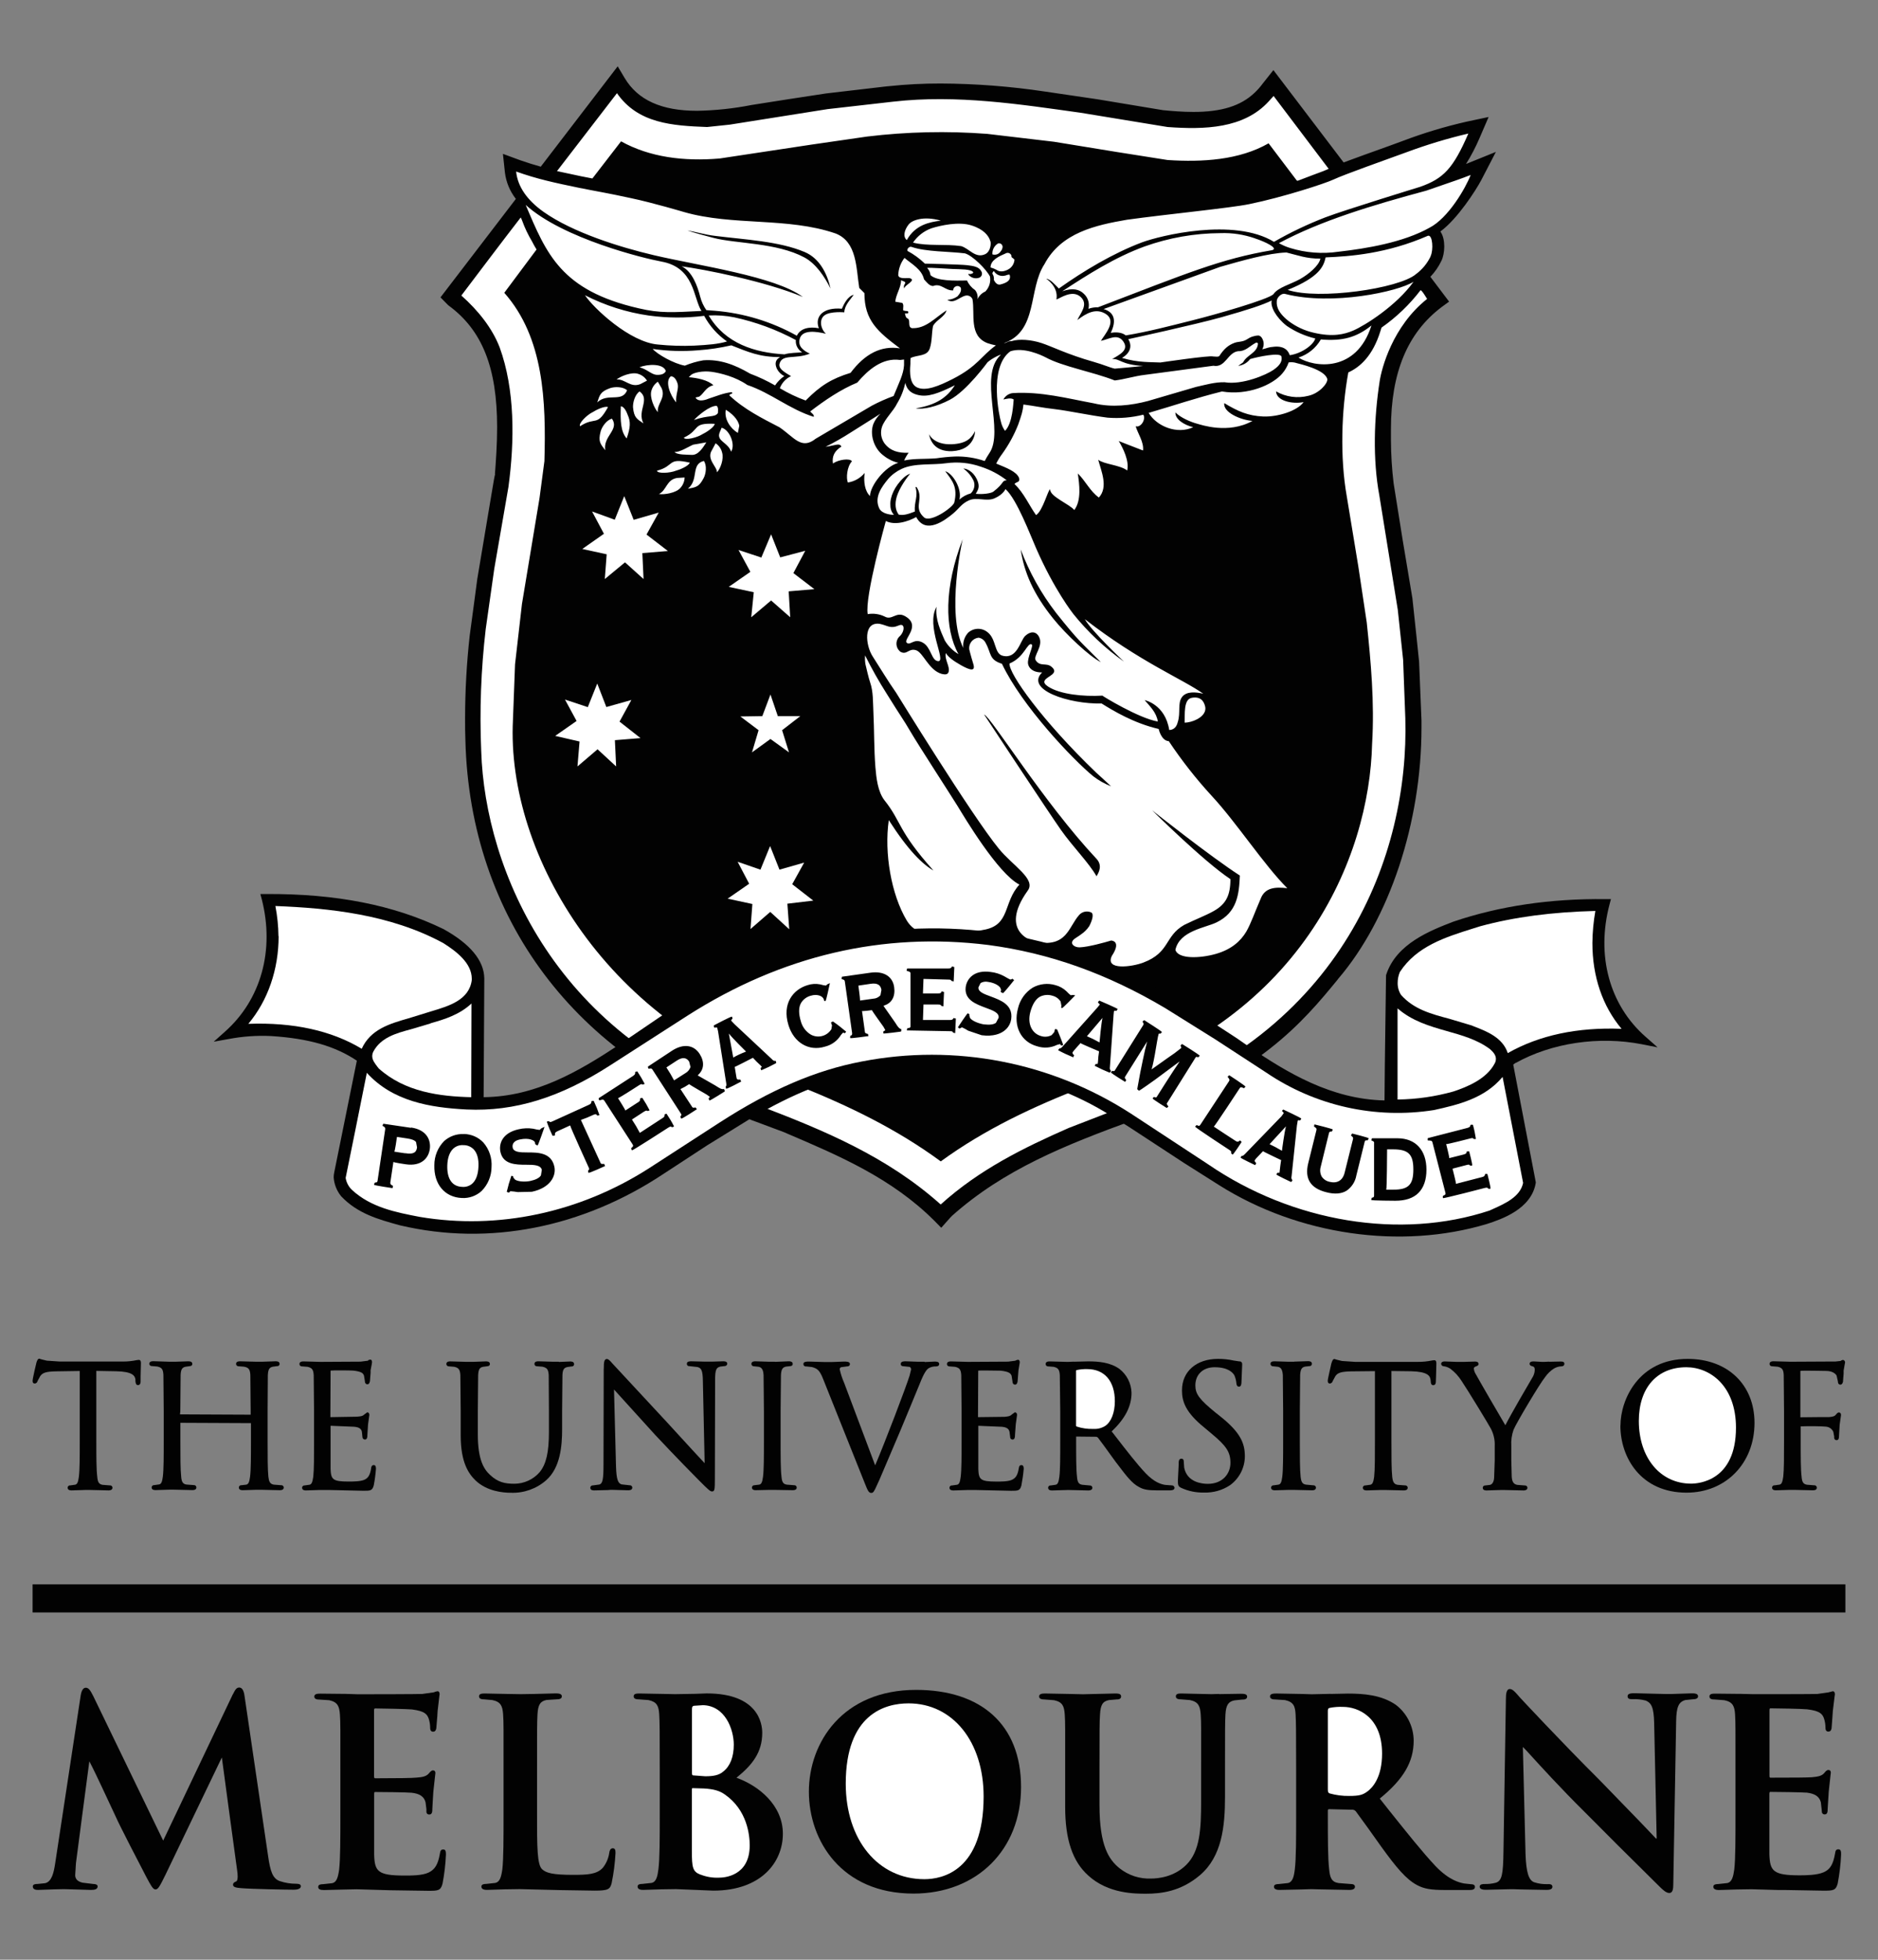
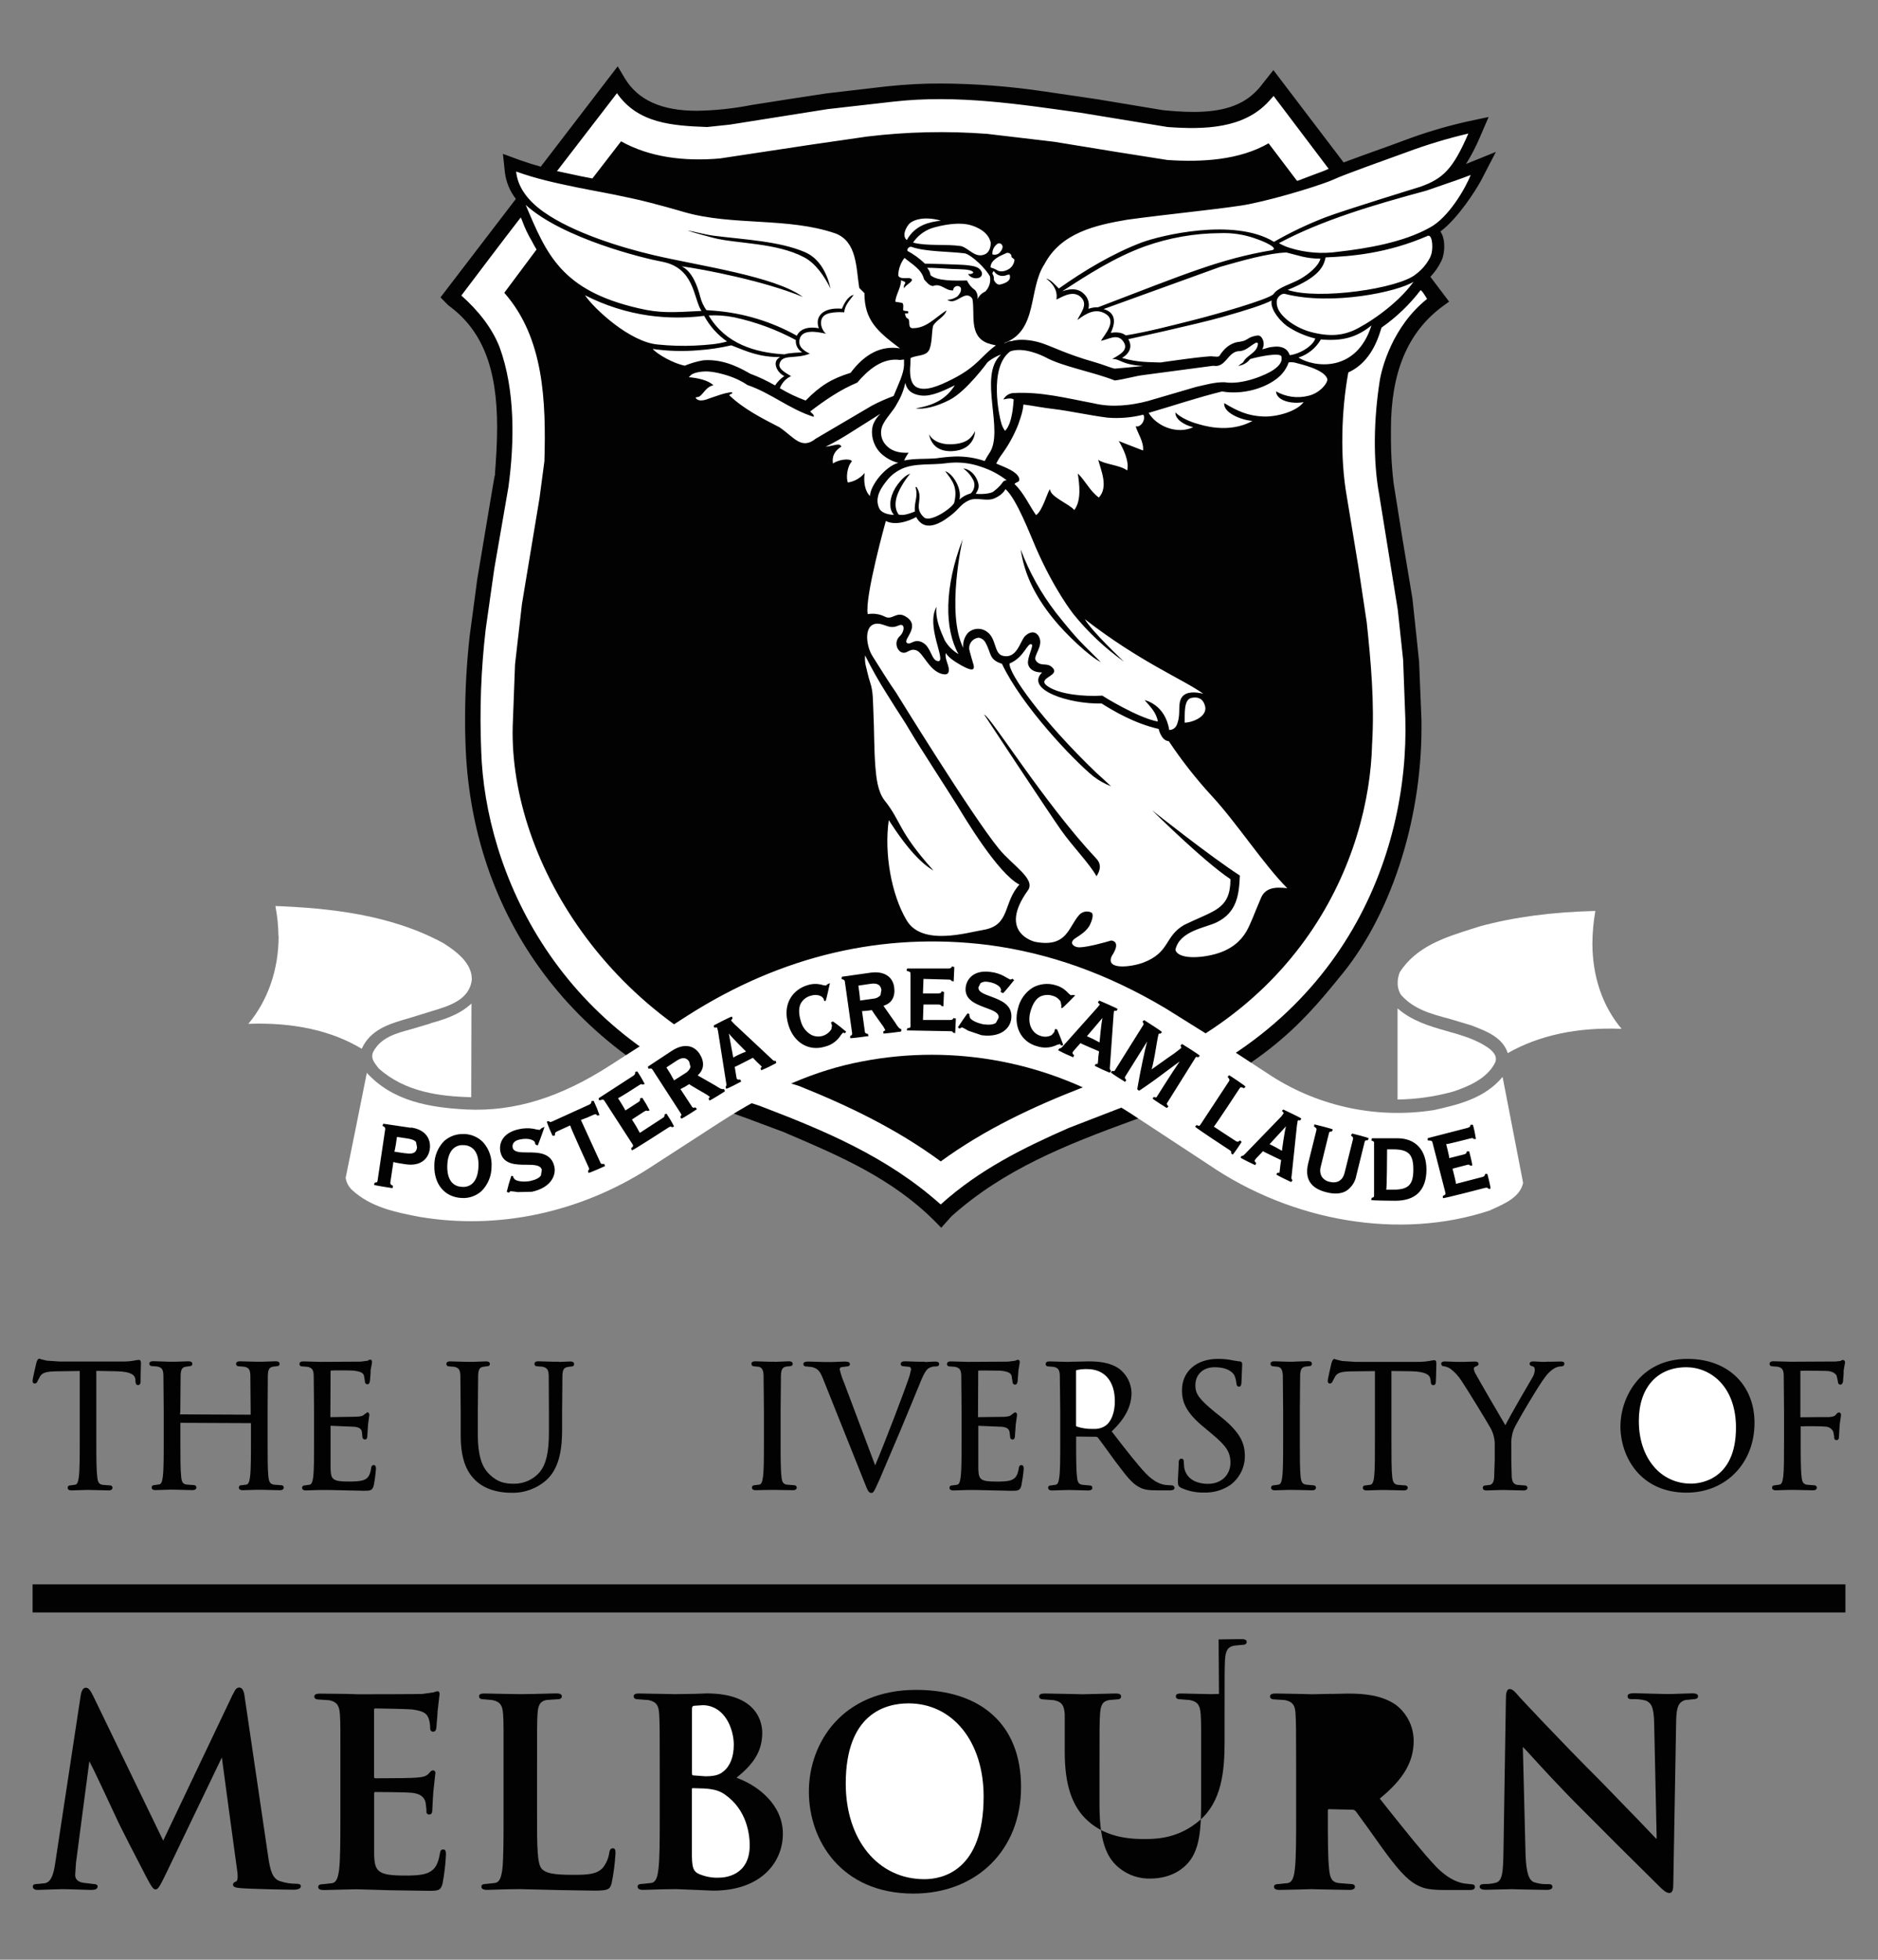
<svg xmlns="http://www.w3.org/2000/svg" id="Layer_1" version="1.1" viewBox="0 0 702 732.22">
  <rect x="0" y="0" width="702" height="732.22" fill="#808080" stroke="none" />
  <defs>
    <style>
      .st0 {
        fill: none;
      }

      .st1 {
        fill: #020202;
      }

      .st2 {
        fill: #fff;
      }

      .st3 {
        clip-path: url(#clippath);
      }
    </style>
    <clipPath id="clippath">
      <rect class="st0" x="12.18" y="591.97" width="677.63" height="10.5" />
    </clipPath>
  </defs>
  <g id="surface1">
    <path class="st1" d="M605.7,532.64c0,12.06,7.76,25.07,24.74,25.07,14.69,0,25.4-11,25.4-26.06,0-14.28-10.05-23.92-25-23.92-18.3,0-25.11,15.26-25.11,24.91" />
    <path class="st1" d="M401.49,508.76l-2.09.08h-.82l-6.24-.17c-.37,0-1.48,0-1.48,1,0,.49.41.87.89.87.04,0,.07,0,.11,0l2,.16c1.68.37,2.17,1.07,2.3,3.12l.16,13.5v11c0,5.86,0,10.87-.33,13.45-.25,1.85-.53,2.88-1.44,3l-1.76.25c-.48-.07-.92.26-.99.73,0,.04,0,.09,0,.13,0,1,1.1,1,1.47,1l5.62-.16c.33-.02.67-.02,1,0l6.93.16c1.36,0,1.52-.69,1.52-1-.02-.5-.44-.88-.93-.86-.02,0-.04,0-.07,0l-2.75-.25c-1.48-.2-1.85-1.15-2-3-.33-2.63-.33-7.68-.33-13.5v-1.52l7.63.08.49.29,2.18,2.91,4.55,6.28.86,1.11c3.12,4.1,5.17,6.81,7.76,8.16,1.72,1,3.4,1.27,6.89,1.27h4.43c.78,0,2,0,2-1-.07-.52-.54-.9-1.06-.86l-2.38-.17c-1.64-.24-4.15-1-7.35-4.35s-7.1-8.41-11.49-14.07c0,0-.86-1.15-1.23-1.56,5-4.76,7.43-9.35,7.43-14.44-.1-3.49-1.75-6.76-4.51-8.91-3.49-2.5-7.88-2.83-11.74-2.83l-5.25.13" />
    <path class="st1" d="M13.62,509.11c-.08.25-1.44,6-1.44,6.82s.41,1,.78,1c.53,0,.97-.38,1.07-.9l1-1.85c.9-1.31,2.21-1.72,6-1.8,0,0,6.89-.09,8.78-.13v26c0,5.86,0,10.91-.33,13.5-.25,1.84-.53,2.87-1.44,3l-1.76.25c-.48-.07-.93.27-.99.75,0,.04,0,.07,0,.11,0,1,1.11,1,1.48,1l5.13-.16h1.74l6.94.16c1.35,0,1.47-.69,1.47-1,0-.47-.38-.86-.86-.86-.03,0-.06,0-.08,0l-2.75-.21c-1.48-.24-1.85-1.19-2-3-.35-2.68-.35-7.68-.35-13.57v-26c.86,0,7.39.13,7.39.13,6,.12,7,1.6,7.22,3v.66c.08.61.12,1.52,1,1.52.16,0,.94-.08.94-1.32v-2l.12-4.88c0-.37,0-1.23-.78-1.23l-.73.08c-1.8.38-3.63.56-5.46.54h-23.34l-4.88-.33-2-.49-.78-.25c-.58,0-.82.7-1.07,1.39" />
    <path class="st1" d="M97.77,508.8h-1.77l-6.28-.17c-.37,0-1.48,0-1.48,1,.02.5.44.88.93.86.02,0,.04,0,.07,0l2,.16c1.72.33,2.22,1,2.34,3.12l.12,13.5v1.31l-26.42-.12.12-1.19.12-13.5c.09-2.13.58-2.87,1.93-3.12l1.44-.2c.61,0,1-.33,1-.82,0-.67-.49-1-1.47-1l-5.09.17h-1.82l-6.28-.21c-.94,0-1.43.37-1.43,1,.03.48.45.85.94.82,0,0,0,0,0,0l2,.16c1.73.37,2.22,1,2.34,3.12l.12,13.5v11c0,5.82,0,10.87-.32,13.45-.25,1.89-.54,2.88-1.44,3l-1.76.25c-.49-.06-.94.3-1,.79,0,.02,0,.04,0,.07,0,1,1.11,1,1.48,1l5.09-.16h1.75l6.93.16c1.36,0,1.48-.65,1.48-1,0-.47-.38-.86-.86-.86-.03,0-.06,0-.08,0l-2.75-.21c-1.48-.2-1.85-1.19-2-3-.29-2.58-.29-7.63-.29-13.45v-6.62l26.38.12v6.49c0,5.86,0,10.91-.33,13.5-.24,1.8-.53,2.83-1.43,3l-1.77.21c-.48-.07-.93.27-.99.75,0,.04,0,.07,0,.11,0,1,1.11,1,1.48,1l5.12-.16h1.7l7,.16c1.36,0,1.48-.69,1.48-1,0-.47-.38-.86-.86-.86-.03,0-.06,0-.08,0l-2.75-.21c-1.48-.24-1.85-1.19-2.06-3-.28-2.59-.28-7.64-.28-13.5v-11l.08-13.46c.12-2.17.61-2.87,1.93-3.12l1.48-.2c.48.07.92-.25.99-.73,0-.03,0-.06,0-.09,0-1-1.11-1-1.48-1l-5.09.17" />
    <path class="st1" d="M137.66,508.35l-.29.08-2.58.33-14.28.08h-.87l-6.23-.17c-.33,0-1.48,0-1.48,1,.02.5.44.88.93.86.02,0,.04,0,.07,0l2,.16c1.72.37,2.21,1.07,2.33,3.12l.13,13.5v11c0,5.86,0,10.87-.29,13.45-.29,1.89-.57,2.88-1.44,3l-1.8.25c-.47-.04-.89.3-.94.78,0,.03,0,.06,0,.08,0,1,1.1,1,1.47,1l5.05-.16h3.45l13,.29c2.47,0,3.29,0,3.82-2,.39-2.04.66-4.09.82-6.16,0-.49,0-1.43-.82-1.43s-1,.86-1,1.35c-.41,2.38-1.1,3.53-2.54,4.15s-4.19.65-5.83.65c-6,0-6.6-.78-6.77-4.68v-16.16l8.87.37c2.13.2,2.62,1,2.83,1.84l.2,1.93c-.03.52.36.96.88,1,.02,0,.05,0,.07,0,.9,0,.9-1.11.9-1.6l.25-4,.49-3.57c0-.86-.58-1-.78-1l-1.23.91c-.5.53-1.23.61-2.67.73l-9.89.17.08-17.4c.78-.12,7.43-.08,8.41,0,3.45.37,3.74,1.11,4.07,1.85l.33,2c0,1.15.69,1.27,1,1.27s.7-.2.9-1.11l.25-3.16v-1l.41-2.13.12-.82c0-1-.53-1-.74-1l-.69.21" />
    <path class="st1" d="M208.89,508.8h-1.9l-5.75-.17c-.36,0-1.47,0-1.47,1,.02.5.44.88.93.86.02,0,.04,0,.07,0l2,.16c1.85.41,2.18,1.15,2.34,3.12l.08,13.5v7.8c0,7.46-1,12-3.48,15-2.38,2.73-5.82,4.3-9.44,4.31-3.53,0-6.16-.53-9.11-3.32-2.26-2.09-4.55-5.58-4.55-15.1v-8.7l.12-13.46c.12-2.17.57-2.91,1.93-3.12l1.47-.2c.58,0,1-.33,1-.82,0-1-1.11-1-1.48-1l-4.63.17h-2.84l-5.9-.17c-.33,0-1.44,0-1.44,1,.02.49.43.88.92.86,0,0,.01,0,.02,0l2,.16c1.69.37,2.18,1.07,2.3,3.12l.13,13.5v9.11c0,10.09,3,14.28,5.58,16.78,4.26,4,10.09,4.56,13.21,4.56,4.85.18,9.58-1.51,13.21-4.72,5.21-4.64,5.91-12.64,5.91-19v-6.69l.12-13.5c.08-2.13.58-2.83,1.93-3.08l1.44-.2c.48.07.93-.27.99-.75,0-.04,0-.07,0-.11,0-1-1.11-1-1.43-1l-4.27.17" />
-     <path class="st1" d="M225.67,511.34l-.08,35.82c0,5.62-.33,7.14-1.52,7.51l-2.42.33c-.49-.06-.94.3-.99.79,0,.02,0,.04,0,.07,0,1,1,1,1.48,1l5-.12,1-.08h.9l5.71.16c.45,0,1.6,0,1.6-1,0-.49-.41-.87-.89-.87-.04,0-.07,0-.11,0l-3-.33c-1.27-.41-1.93-1.56-2.09-6.81l-.74-28.64c1.51,1.68,15.42,17,15.42,17,6.82,7.3,15.68,16.33,16.33,16.94,3.57,3.57,4.19,4.15,4.89,4.15,1,0,1.06-.74,1.06-4.93l.09-36.6c0-3.9.37-4.76,2-5.13l1.39-.16c.78,0,1.15-.45,1.15-.9,0-.91-1.07-.91-1.56-.91l-4.23.13h-2.46l-5.13-.13c-.61,0-1.72,0-1.72.91-.04.46.29.86.75.9.06,0,.13,0,.19,0l3,.33c1.48.37,2,1.23,2.05,5.41l.66,30.53c-1.23-1.31-4.64-5-4.64-5l-9.48-10.34-20.43-22c-.86-1-1.44-1.6-2-1.6-1.07,0-1.15,1.4-1.15,3.57" />
    <path class="st1" d="M289.68,508.8h-2l-5.34-.17c-.36,0-1.47,0-1.47,1,.02.49.43.88.92.86,0,0,.01,0,.02,0l1.85.2c.94.25,1.64.86,1.76,3.08l.13,13.5v11c0,5.82,0,10.87-.33,13.45-.25,1.89-.54,2.84-1.44,3l-1.76.21c-.49-.03-.92.34-.95.83,0,.01,0,.02,0,.03,0,1,1.11,1,1.48,1l5.09-.12h1.7l7,.12c1.35,0,1.47-.65,1.47-1,0-.49-.41-.87-.9-.86-.01,0-.03,0-.04,0l-2.75-.21c-1.48-.2-1.85-1.19-2-3-.33-2.58-.33-7.67-.33-13.49v-11l.13-13.46c.12-2.13.57-2.87,1.92-3.16l1.48-.16c.58,0,1-.33,1-.82,0-1-1.11-1-1.52-1l-5.13.21" />
    <path class="st1" d="M345.6,508.8h-2.38l-4.67-.17c-.66,0-1.85,0-1.85,1,0,.37.16.86,1.15.86l2.22.24c.34.22.52.6.49,1l-.54,2.21c-1.27,4.15-9,24.42-12.88,33.57-.78-2.09-11.61-30.86-11.61-30.86-.71-1.61-1.26-3.28-1.64-5-.03-.36.19-.7.53-.82l2.18-.29c1,0,1.1-.62,1.1-.9,0-.91-1.35-.91-2.17-.91l-4.56.17h-2.79l-5.78-.17c-.86,0-2.09,0-2.09.91-.03.47.33.88.81.91.06,0,.13,0,.19-.01l2.22.24c2,.58,2.83,1.11,4.18,4.52l15.47,38.69c1.15,2.91,1.52,3.82,2.54,3.82.74,0,1.07-.66,2-2.71l1.07-2.34,7.71-18.1,3.7-8.9,3.65-8.86c1.64-4.15,2.54-5.17,3.24-5.66.83-.49,1.79-.73,2.75-.7,1.07,0,1.23-.58,1.23-.9,0-.62-.53-.91-1.56-.91l-3.86.17" />
    <path class="st1" d="M379.7,508.35l-.29.08-2.58.33-14.28.08h-.86l-6.24-.17c-.37,0-1.48,0-1.48,1,0,.49.41.87.89.87.04,0,.07,0,.11,0l2.05.16c1.68.37,2.18,1.07,2.3,3.12l.12,13.5v11c0,5.86,0,10.87-.33,13.45-.24,1.89-.53,2.88-1.43,3l-1.77.25c-.48-.07-.93.27-.99.75,0,.04,0,.07,0,.11,0,1,1.11,1,1.48,1l5.12-.16h3.42l13.05.29c2.46,0,3.32,0,3.81-2,.4-2.04.69-4.09.87-6.16,0-.49,0-1.43-.87-1.43s-.9.82-1,1.35c-.41,2.38-1.11,3.49-2.55,4.15s-4.18.65-5.78.65c-6.07,0-6.61-.78-6.77-4.68v-16.16l8.82.37c2.38.2,2.67,1.27,2.83,1.84l.25,1.93c-.06.49.29.93.77.99.04,0,.08,0,.13,0,.9,0,.9-1.11.9-1.6l.29-4,.49-3.57c0-.86-.61-1-.82-1l-1.15.82c-.57.62-1.31.74-2.75.87l-9.88.12.08-17.36c-.08-.16,8.41,0,8.41,0,3.4.37,3.73,1.15,4.06,1.85l.33,2.09c0,1.15.7,1.27,1,1.27s.74-.16.91-1.1l.24-3,.09-1.19.49-3c0-.95-.49-1-.7-1l-.74.21" />
    <path class="st2" d="M402.43,533.01c-.2-.17-.2-.25-.2-.37v-20.44c0-.12,0-.2.2-.28,1.31-.29,2.66-.41,4-.37,6.45,0,10.3,4.51,10.3,12,0,4.27-1.35,7.71-3.61,9.23-1.31.82-2.85,1.21-4.39,1.11-2.14.08-4.28-.22-6.32-.9" />
    <path class="st1" d="M441.82,519.46c0,4.27,1.4,8.29,8.33,13.91l2.79,2.34c5.5,4.56,7,6.86,7,10.88s-2.91,7.83-8.45,7.83c-2.3,0-7.72-.61-8.83-6l-.16-2.21c0-.37,0-1.19-.9-1.19s-1,.94-1,1.43v.62l-.3,6.04c0,1.68.05,2.22,1.19,2.79,2.7,1.25,5.65,1.85,8.62,1.77,3.43.11,6.82-.85,9.68-2.75,3.45-2.5,5.51-6.49,5.54-10.75,0-4.89-1.56-8.91-9.31-15.06l-1.72-1.36c-6-4.92-7.47-6.89-7.47-10.13,0-4.06,2.87-6.77,7.18-6.77,5.21,0,6.93,2.13,7.43,3.08.39.94.64,1.94.73,2.95.05.45.17,1.23,1,1.23s.9-1.23.9-1.93l.25-6.11v-.49c0-.5-.39-.92-.9-.92-.06,0-.12,0-.17.01l-2.09-.32c-1.94-.43-3.92-.64-5.91-.62-8,0-13.42,4.68-13.42,11.69" />
    <path class="st1" d="M483.76,508.8h-2l-5.38-.17c-1,0-1.47.29-1.47,1,.02.5.44.88.93.86.02,0,.04,0,.07,0l1.81.2c.86.21,1.64.7,1.8,3.08l.12,13.5v11c0,5.82,0,10.87-.32,13.45-.25,1.89-.54,2.88-1.44,3l-1.76.25c-.49-.06-.94.3-.99.79,0,.02,0,.04,0,.07,0,1,1.11,1,1.48,1l5.13-.16h1.74l7,.16c1.31,0,1.43-.69,1.43-1,0-.47-.38-.86-.86-.86-.03,0-.06,0-.08,0l-2.75-.25c-1.48-.2-1.85-1.15-2.05-3-.29-2.63-.29-7.64-.29-13.5v-11l.12-13.5c.13-2.09.58-2.87,1.93-3.12l1.48-.16c.49.06.94-.3.99-.79,0-.02,0-.04,0-.07,0-1-1.1-1-1.47-1l-5.13.17" />
    <path class="st1" d="M497.71,509.25c0,.12-1.4,5.91-1.4,6.69s.41,1,.78,1c.51-.04.95-.4,1.07-.9l1-1.85c.87-1.31,2.22-1.72,6-1.8,0,0,6.94-.09,8.79-.09v26c0,5.82,0,10.87-.29,13.46-.25,1.84-.58,2.87-1.44,3l-1.8.25c-.48-.07-.93.27-.99.75,0,.04,0,.07,0,.11,0,1,1.11,1,1.48,1l5.09-.16h1.8l6.94.16c1.27,0,1.47-.61,1.47-1-.01-.49-.42-.88-.91-.87-.03,0-.06,0-.09,0l-2.75-.21c-1.48-.24-1.85-1.23-2.05-3.07-.29-2.59-.29-7.64-.29-13.46v-26c.86,0,7.39.09,7.39.09,6,.16,7,1.64,7.22,3.07l.08.66c0,.57.08,1.48,1,1.48.13,0,.91-.08.91-1.27l.08-2,.12-4.84c0-.37,0-1.23-.78-1.23l-.74.08c-1.79.38-3.62.56-5.45.54h-23.45l-4.88-.33-2-.49-.78-.25c-.58,0-.83.62-1.11,1.48" />
    <path class="st1" d="M579,508.76l-1.64.08h-1l-3.11-.17c-1.32,0-1.48.54-1.48.86,0,.66.61.87,1.19,1,.29.12.74.21.74,1.35-.05,1.07-.4,2.11-1,3-1.06,1.76-8.08,13.83-10,17.64-2.09-3.49-10.13-17.35-11-19-.44-.66-.71-1.42-.78-2.21,0-.29.21-.49.58-.7l.33-.12c.41-.17.86-.33.86-.86s-.41-.91-1.27-.91l-4.44.13h-2.29l-4.68-.17c-1.27,0-1.31.78-1.31.91.05.54.52.93,1.06.9.87.13,1.7.45,2.42.94,1.64,1.25,3.05,2.78,4.15,4.52,2.25,3.32,10.58,17,11,17.93,1.01,1.96,1.5,4.15,1.4,6.36v5.37l-.21,6.2c0,1.23-.41,2.75-1.56,3l-1.76.21c-.47-.04-.89.3-.94.78,0,.03,0,.06,0,.08,0,1,1.06,1,1.43,1l5.13-.16h1.74l6.93.16c1.31,0,1.48-.69,1.48-1-.02-.5-.44-.88-.93-.86-.02,0-.04,0-.07,0l-2.75-.21c-1.35-.2-2-1.1-2.13-3l-.16-6.2v-5.37c-.13-2.06.17-4.13.86-6.08,1.06-2.54,9.76-17.19,11.85-19.73.86-1.23,1.95-2.27,3.21-3.08.79-.48,1.69-.77,2.62-.82,1,0,1.31-.49,1.31-1s-.36-.82-1.31-.82l-4.39.09" />
    <path class="st2" d="M612.6,530.91c0-12.39,6.81-20.06,17.76-20.06,8.95,0,18.55,7.06,18.55,22.57,0,19.94-14,20.92-16.78,20.92-11.49,0-19.53-9.64-19.53-23.43" />
    <path class="st1" d="M688.3,508.35l-.33.16-1.89.2h-.74l-15.34.08h-.82l-6.24-.17c-.37,0-1.48,0-1.48,1,0,.49.41.87.89.87.04,0,.07,0,.11,0l2,.16c1.68.37,2.22,1.07,2.3,3.12l.12,13.5v11c0,5.86,0,10.87-.29,13.45-.28,1.89-.57,2.88-1.43,3l-1.77.25c-.48-.07-.93.27-.99.75,0,.04,0,.07,0,.11,0,1,1.11,1,1.47,1l5.09-.16h1.77l6.93.16c1.36,0,1.48-.65,1.48-1,0-.49-.41-.87-.89-.87-.04,0-.07,0-.11,0l-2.7-.21c-1.48-.24-1.85-1.19-2-3-.33-2.59-.33-7.64-.33-13.5v-5.3c2.34-.12,8-.08,9.31.09,1.24.05,2.35.79,2.87,1.92l.33,1.77v.37c-.06.49.28.93.77.99.05,0,.09,0,.14,0,.9,0,.9-1.06.9-1.64l.24-4.14.5-3.57c0-.91-.58-1-.78-1-.45,0-.7.33-1,.66-.53.74-1.1.94-2.62,1.07h-2.79l-8,.08v-17.32c.08-.2,9.68,0,9.68,0,2.26,0,3.53,1.07,3.86,1.73l.49,2.17c0,1.19.78,1.23.9,1.23.33,0,.78-.16,1-1.06,0-.05.24-3.12.24-3.12v-1.07l.37-2.13.17-.87c.05-.5-.31-.95-.81-1-.02,0-.03,0-.05,0l-.7.25" />
    <rect class="st1" x="12.18" y="591.97" width="677.63" height="10.5" />
    <g class="st3">
      <path class="st1" d="M19.9,592.99h666.39v3.86H19.9v-3.86" />
    </g>
    <path class="st1" d="M87,633.11s-23.83,50.1-26,54.61c-.41-.86-26.14-54-26.14-54-1.19-2.42-1.84-3.12-2.79-3.12-.65,0-1.47.45-1.88,2.71l-9.56,62.9c-.54,3.57-1.32,6.89-3.78,7.42l-2.83.29c-.45,0-1.76,0-1.76.9,0,1.32,1.43,1.32,2,1.32l5.91-.21,3.66-.08,3.07.08,7.06.21c1.23,0,2.54-.13,2.54-1.32,0-.57-.61-.9-1.68-.9l-4-.49c-1.8-.45-2.71-1.35-2.71-2.83l.29-4.51s4.39-33.61,5-38c.78,1.31,4.68,9.6,4.68,9.6l5.34,11.41c1.14,2.67,8.65,17.19,11.12,21.91l.28.53c1.48,2.75,2.34,4.43,3.29,4.43s1.55-1,3.77-5.53l21.05-43.79c0,.37,5.74,42.35,5.74,42.35.11.7.17,1.42.17,2.13,0,1.15-.25,1.69-.49,1.81-.66.24-1.24.57-1.24,1.27,0,.86,1,1.11,3,1.27,3.82.33,17.11.58,19.61.58,1.77,0,2.75-.45,2.75-1.32s-1.23-.9-1.8-.9c-2.01,0-4-.31-5.91-.94-2.83-.86-3.74-3.74-4.56-9.56l-8.78-59.62c-.28-2.14-.94-3.2-2-3.2s-1.56.94-2.34,2.5" />
    <path class="st1" d="M162.56,632.18l-.57.16-4.15.58c-1.64.08-17.39.12-24.08.12l-5-.16h-1.1l-7.84-.08c-1.15,0-2.34.08-2.34,1.11s1.27,1.11,1.85,1.11l3.73.24c3.16.7,3.78,2.26,4,5.34s.17,5.7.17,20.43v17c0,8.82,0,16.45-.46,20.51-.45,3.12-1,4.76-2.62,5.09l-3.41.37c-.78,0-1.8.12-1.8,1s.74,1.19,2.17,1.19l6.65-.17,5.5-.12,10,.29,2.83.08,13.91.2c3.69,0,4.72,0,5.42-2.66.68-3.56,1.11-7.17,1.27-10.79,0-1,0-2-1-2s-1.11.69-1.27,1.64c-.7,4-1.85,5.86-4.23,7s-6.52,1.11-9,1.11c-10,0-11.16-1.56-11.33-7.84v-22.63c0-.74.17-.74.33-.74,2.18,0,11.82.08,13.71.28,3,.33,4.63,1.44,5.17,3.57l.32,2.55v.9c-.06.55.33,1.05.88,1.11.08,0,.16,0,.23,0,1.11,0,1.11-1.31,1.11-2.09l.16-3,.21-3.41.66-6,.12-1c0-.62-.33-1-.9-1s-1,.49-1.6,1.19c-.95,1.07-2.3,1.36-4.6,1.52-1.39.16-6.85.25-15.39.25-.32,0-.45-.13-.45-.87v-24.53c0-.7.25-.7.45-.7,1.85,0,12,.21,13.67.37,4.84.62,5.66,1.77,6.28,3.37.37,1.08.56,2.22.57,3.36,0,.49,0,1.6,1.11,1.6.94,0,1.11-.9,1.19-1.27l.37-4.43.12-2,.62-5.34.12-.94c0-.29,0-1.15-.82-1.15l-1,.25" />
    <path class="st1" d="M199.74,632.92l-5.13.08-4.88-.08-8.33-.17c-1.11,0-2.34,0-2.34,1.07s1.27,1.11,1.89,1.11l3.11.28c3.16.66,3.78,2.26,4,5.3s.17,5.74.17,20.43v16.95c0,8.86,0,16.49-.45,20.51-.45,3.12-1,4.76-2.63,5.13l-3.41.37c-.77,0-1.8.12-1.8,1,0,1.23,1.64,1.23,2.17,1.23l6.65-.21,5.5-.08,15.06.37,13,.2c5.08,0,5.7-.53,6.31-2.79.76-3.68,1.24-7.41,1.44-11.16,0-.9,0-1.88-1-1.88s-1.24,1.06-1.32,1.64c-.28,2.07-1.12,4.03-2.42,5.66-2.26,2.46-5.7,2.63-11.12,2.63-7.71,0-10-.7-11.53-2.06-1.93-1.68-1.93-8.41-1.93-20.55v-17c0-14.69,0-17.36.17-20.43.2-3.53,1.06-4.85,3.4-5.3l3.7-.24c1,0,2-.17,2-1.11s-1.07-1.11-2.26-1.11l-8,.21" />
    <path class="st1" d="M259.27,632.88l-6.93.12-3.73-.08-9.4-.17c-1.15,0-2.34,0-2.34,1.07s1.27,1.11,1.85,1.11l3.69.28c3.16.66,3.82,2.26,4,5.3s.21,5.74.21,20.43v16.95c0,8.86,0,16.49-.5,20.51-.33,2.63-.78,4.76-2.58,5.13l-3.45.37c-.78,0-1.76.12-1.76,1,0,1.23,1.6,1.23,2.17,1.23l6.65-.21,5.5-.08,7.22.29,3.77.16,3,.12c17.93,0,26-10.66,26-21.25s-8.9-17.89-17.35-20.93c5.78-4.67,9.64-9.35,9.64-16.78,0-3.44-1.48-14.73-20.76-14.73l-4.85.17" />
    <path class="st2" d="M262.47,637.11c8.58,0,11.82,9.07,11.82,14.77,0,4.52-1.35,8-3.9,10-1.64,1.47-3.89,1.8-6.77,1.8l-4.47-.33c-.29,0-.49-.16-.49-.78v-23.79c0-1.06.16-1.27.7-1.43l3.11-.21" />
    <path class="st2" d="M261.86,700.45c-2.95-1.14-3.24-2.62-3.24-9v-22.88c0-.41.16-.45.33-.45l4.18.12c3.61.21,5.83.83,7.84,2.26,8.37,5.83,9.27,15.22,9.27,19,0,11.49-9.52,12.06-11.45,12.06-2.37.11-4.73-.28-6.93-1.15" />
    <path class="st1" d="M302.36,669.43c0,18.35,12.22,38.08,39.1,38.08,23.68,0,40.21-16.37,40.21-39.8s-15.06-36.31-39.23-36.31c-27.53,0-40.08,19.73-40.08,38" />
    <path class="st2" d="M316.14,666.44c0-26.06,14.73-30,23.47-30,16.54,0,28.07,14.32,28.07,34.79,0,27.9-15.51,30.9-22.16,30.9-17.31,0-29.38-14.69-29.38-35.74" />
-     <path class="st1" d="M455.65,632.92l-2.79.08-11.08-.25c-1.11,0-2.25,0-2.25,1.07s1.27,1.11,1.88,1.11l3.41.28c3.16.66,3.77,2.26,4,5.3s.16,5.74.16,20.43v12.06c0,10.34-.37,18.63-5.54,23.76-4.63,4.64-10.71,5.13-13.13,5.13-4.31.19-8.54-1.2-11.9-3.9-3.85-3.16-7.42-8.2-7.42-23.55v-13.5c0-14.69,0-17.36.2-20.43.21-3.53,1-4.84,3.37-5.3l2.75-.24c.53,0,1.76,0,1.76-1.11s-1.23-1.11-2.34-1.11l-7.06.17-4.84.12-5.13-.12-8.94-.17c-1.15,0-2.34.08-2.34,1.11s1.27,1.11,1.89,1.11l3.69.29c3.16.65,3.78,2.21,4,5.29s.16,5.7.16,20.43v14.13c0,12.22,2.75,20.43,8.7,25.72,7.43,6.73,17.32,6.73,21.54,6.73,5.63,0,13-.82,20.23-7,8.13-7,9.28-18.14,9.28-29.22v-10.3c0-14.73,0-17.35.16-20.43.21-3.53,1.07-4.84,3.36-5.29l2.75-.29c1,0,2-.12,2-1.11s-1.19-1.07-2.29-1.07l-8.21.13" />
+     <path class="st1" d="M455.65,632.92l-2.79.08-11.08-.25c-1.11,0-2.25,0-2.25,1.07s1.27,1.11,1.88,1.11l3.41.28c3.16.66,3.77,2.26,4,5.3s.16,5.74.16,20.43v12.06c0,10.34-.37,18.63-5.54,23.76-4.63,4.64-10.71,5.13-13.13,5.13-4.31.19-8.54-1.2-11.9-3.9-3.85-3.16-7.42-8.2-7.42-23.55v-13.5c0-14.69,0-17.36.2-20.43.21-3.53,1-4.84,3.37-5.3l2.75-.24c.53,0,1.76,0,1.76-1.11s-1.23-1.11-2.34-1.11l-7.06.17-4.84.12-5.13-.12-8.94-.17c-1.15,0-2.34.08-2.34,1.11s1.27,1.11,1.89,1.11l3.69.29c3.16.65,3.78,2.21,4,5.29v14.13c0,12.22,2.75,20.43,8.7,25.72,7.43,6.73,17.32,6.73,21.54,6.73,5.63,0,13-.82,20.23-7,8.13-7,9.28-18.14,9.28-29.22v-10.3c0-14.73,0-17.35.16-20.43.21-3.53,1.07-4.84,3.36-5.29l2.75-.29c1,0,2-.12,2-1.11s-1.19-1.07-2.29-1.07l-8.21.13" />
    <path class="st1" d="M497.42,632.88l-7.1.16-3.85-.12-9.36-.17c-1.15,0-2.38.08-2.38,1.11s1.27,1.11,1.89,1.11l3.73.24c3.16.7,3.78,2.26,3.94,5.34s.21,5.7.21,20.43v17c0,8.82,0,16.45-.5,20.51-.32,2.59-.78,4.72-2.58,5.09l-3.45.37c-.74,0-1.76.12-1.76,1,0,1.19,1.6,1.19,2.17,1.19l7.84-.17,3.94-.12,3.08.08,11.07.21c.54,0,2.18,0,2.18-1.19,0-.29-.17-1-1.4-1l-4.72-.37c-2.58-.37-3.24-2-3.52-5.09-.5-4.06-.5-11.73-.5-20.63v-1.36c0-.37.13-.53.54-.53l8.37.2c.59-.08,1.19.15,1.56.62l4.63,6.36,4.93,6.93c5.62,7.76,9.23,12.07,13.29,14.24,2.63,1.4,5.13,1.85,10.42,1.85h9.19c.66,0,2.06,0,2.06-1.15,0-.33-.13-1-1.4-1l-2.67-.29c-1.56-.32-5.45-1.06-10.66-6.48-4.93-5.25-10.51-12.26-17.61-21.14,0,0-3-3.77-3.24-4.1,8.87-7.22,12.68-13.71,12.68-21.63-.03-5.26-2.5-10.22-6.69-13.41-5.37-3.7-12.06-4.19-17.85-4.19l-6.52.13" />
-     <path class="st2" d="M497.05,670.11c-.53-.25-.7-.49-.7-1.52v-29.35c0-.7.17-1,.7-1.11,1.66-.33,3.36-.45,5.05-.37,5.41,0,14.52,3.65,14.52,17.44,0,8.82-3.48,12.72-5.58,14.23-1.68,1.19-2.87,1.6-6.73,1.6-2.45.04-4.9-.28-7.26-.94" />
    <path class="st1" d="M562.91,634.6l-.91,57.11c-.12,8.33-.49,11-2.83,11.74-1.39.36-2.82.53-4.26.49-.5,0-1.81,0-1.81,1s1.36,1.15,2.38,1.15l8.78-.21h1.64l2.67.08,9.27.17c.82,0,2.46,0,2.46-1.15s-1.31-1-1.88-1c-1.67.06-3.34-.18-4.93-.7-2.09-.73-3-3.85-3.24-10.46,0,0-1-39.22-1-40.09.53.46,1.92,2,1.92,2,4.07,4.48,12.52,13.75,20.89,22l12.8,12.84,15.7,15.54c1.1,1.07,2.29,2.18,3.44,2.18,1.32,0,1.48-1.64,1.48-3.24l1.07-60.85c.08-5.38.9-7.27,3.4-8l2.79-.29c1.32,0,2-.37,2-1.11,0-1.11-1.47-1.11-2.46-1.11l-7.71.25h-1.77l-3.4-.08-8.25-.21c-1.19,0-2.75,0-2.75,1.11s.94,1.11,1.76,1.11c1.7-.08,3.4.09,5.05.53,2,.86,3,2.34,3.12,8.45,0,0,.9,40.58.94,43.09h-.27c0-.08-6.77-7.1-6.77-7.1l-14.23-14.67c-14.65-14.57-29.75-30.82-29.91-31l-.87-1c-1.14-1.27-1.92-2.09-2.87-2.09-1.27,0-1.43,2-1.43,3.49" />
-     <path class="st1" d="M684,632.18l-.53.16-4.15.58c-1.64.08-17.4.08-24.08.08l-4.93-.12h-1.15l-7.83-.08c-1.11,0-2.34,0-2.34,1.07s1.23,1.11,1.89,1.11l3.69.28c3.16.66,3.81,2.26,4,5.3s.16,5.74.16,20.43v16.95c0,8.86,0,16.49-.45,20.51-.37,2.59-.82,4.76-2.63,5.13l-3.4.37c-.78,0-1.81.12-1.81,1,0,1.23,1.65,1.23,2.18,1.23l6.65-.21,5.49-.08,10.06.29h2.79l13.91.24c3.61,0,4.71,0,5.41-2.66.68-3.56,1.11-7.17,1.27-10.79,0-1,0-2-1-2s-1.11.65-1.27,1.64c-.7,4-1.81,5.86-4.23,6.93s-6.52,1.15-8.94,1.15c-10,0-11.16-1.6-11.37-7.88v-22.55c0-.74.21-.74.37-.74,2.13,0,11.82.12,13.66.28,3,.37,4.64,1.44,5.21,3.57l.29,2.59.08.9c-.04.55.37,1.03.92,1.07.06,0,.13,0,.19,0,1.07,0,1.07-1.27,1.07-2.05l.2-3.16.21-3.33.65-6,.13-1.06c0-.66-.33-1-.91-1s-1,.45-1.6,1.19c-.94,1.07-2.33,1.31-4.59,1.52-1.44.12-6.94.16-15.43.16-.29,0-.41,0-.41-.82v-24.35c0-.74.21-.74.41-.74,1.89,0,12,.17,13.66.37,4.85.58,5.67,1.77,6.28,3.32.37,1.1.57,2.25.58,3.41,0,.49,0,1.6,1.06,1.6s1.15-.94,1.23-1.27l.33-4.39.13-2,.65-5.34.13-.94c0-.74-.29-1.15-.82-1.15l-1,.29" />
    <path class="st2" d="M350.41,455c-16.09-16.12-36-24.61-55.32-32.86l-1.51-.66-10.26-3.81c-1.23-.5-2-.78-2.5-1l-1.77-.82-.05.26c-63.11-22.33-101.68-74.31-103.36-139.35-.08-2.67-.12-5.46-.12-8.37.02-10.18.59-20.36,1.72-30.48l2.76-21.13,5.62-33.24c.58-3.4.86-5.13,1-5.91l.49-2h-.37c.37-4.59.7-10.26.7-15.88,0-22.89-5.83-37.38-18.83-46.9h-.13l-1.65-1.74,28.07-36.6-.82-1.07c-2.05-2.6-3.36-5.71-3.78-9l-.45-4.15,3.94,1.4c2.5.9,5,1.68,7.71,2.42l1.15.33,27.9-36.4,1.27,2.18c5.22,8.78,14.57,13.08,28.6,13.08,6.96-.13,13.89-.86,20.72-2.19l27.86-4.34c19-2.21,22.65-2.66,23.27-2.66l1.72-.2c5.46-.53,11.29-.82,17.4-.82,12.98.06,25.94,1.06,38.77,3,.09,0,19.58,2.92,19.78,2.92l24.29,4c3.91.43,7.84.67,11.78.7,10.87,0,18.5-2.38,23.92-7.59,1.17-1.07,2.23-2.25,3.16-3.53l2.71-3.41,25.68,33.77,1.23-.49c4.19-1.6,9.89-3.65,17.15-6.28,0,0,3.82-1.35,5-1.8,7.64-2.9,15.47-5.28,23.43-7.1l5-1.07-2.06,4.68c-1.39,3.31-3.06,6.5-5,9.52l-3,4.67,5.21-2.09c.09,0,3.74-1.52,6.86-2.75l-3.29,6.28c-1.76,3.36-8.53,14-14.81,18.67l-1.35,1,1,1.39c0,.08.08.12.13.21.72,1.36,1.07,2.89,1,4.43.02,1.55-.27,3.08-.86,4.51-.97,2.05-2.27,3.92-3.86,5.54l-1.06,1.07,6.89,9.06-1.35,1c-13.26,10-19.74,25.4-19.74,47v.74c0,1.15-.08,2.3-.08,3.53.03,5.41.39,10.81,1.07,16.17l3.46,21.27c2.38,14.19,3.61,21.5,3.61,21.79.66,6.23,2.38,22.36,2.5,23.59.82,20.06.91,21.87.91,22v2.5c0,35.13-11.78,70.66-30.74,92.78l-.36.45c-12.31,15-29.22,35.57-75.3,51.78-25.85,9.4-48.87,18.63-68.6,36.15l-.08.08-.74.82-.58.66-1.43,1.6-1.27-1.32" />
    <path class="st1" d="M300.67,96.18c-10.46-5.58-25.48-5.08-34-7.3s-9.67-2.77-9.67-2.77c3.36.58,6.48,1.56,10.09,2,11.45,1.44,24.13,2,33.73,6.07,5.41,2.3,8.33,7.8,9.64,13.63-2.28-4.53-5.46-9.29-9.79-11.63ZM394.67,228.88c8.66,10.87,9.27,10.91,16.82,18.51-4.1-2-13-10.3-17.81-16.29-7.42-9.19-10.87-17.28-12.14-25.81,3.19,8.47,7.62,16.42,13.14,23.59h0ZM336.4,130.16c-7-1.11-13.09,2-18.46,9.15-7.06,2.17-11.28,4.76-16.78,10.34-3.36-1.22-6.59-2.76-9.65-4.6.75-2,2.25-3.62,4.19-4.51-1.81-1.11-4.88-2.63-4.31-4.64,1-3.77,5.91-1.56,11.33-3.77-2.18-1-4.76-2.67-3.7-5.79s5.83-2.58,9.69-1.64c-2.1-2-2.59-5.54-.33-7s7.22-1,7.22-1c.12-2.63,2.05-4.47,3.53-6.56-2.3.57-3.65,3.44-4.43,5.21-7-.62-10.26,2.87-8.62,7.3-3.4-.66-6.89-.08-8.21,2.79-9.44-5.27-19.9-8.45-30.68-9.33-1.39-.13-1.93-.09-3.16-.25-1.06-1.51-1.84-3.21-2.29-5-1-3.89-2.92-9.39-6.94-11.36,8.45,1.15,31.14,5.54,45.3,11.45-10.38-7.72-38.53-11.58-55.68-15.6-12.8-3-30.32-8.49-41.19-16.16-6.16-4.35-9.73-9.44-10.3-15.1,7.79,2.79,14.48,4.22,23.43,6.07,6.07,1.23,10.95,2,19.61,3.9,8,1.68,19.73,5.17,19.73,5.17,18.26,5.25,38.74,1.84,56.63,8,8.08,3.12,7.67,12.92,8.86,20.35l1.93,1.93c0,10.27,5,14.41,13.29,20.65h0ZM401.15,229.33c5.48,6.81,11.87,12.83,19,17.89,0,0-12.15-11.41-14.64-15.88,20.6,16,36.64,22.41,44.27,27.86-2.83-.65-6.36-1-8,1.32s-.41,5.82-1.52,9.23c-.57,2.58-2.29,3-3.2,3-1.52-9.64-9.19-11.16-9.19-11.16,1.93,2.3,4.39,4.52,4.93,8-7.19-1.23-20.73-9.56-20.73-9.68-7.09.41-15.75-.45-20.27-3.37-5.17-3.4,5.58-3.93,1.19-7.46-1.92-1.56-4.18.12-5.82-2.34-1.11-1.68,3-5.29,1.23-8.78-1.15-2.22-3.28-2.14-5.17-.37s-3,8.82-8.45,7.42c-3.24-.82-2.26-6.27-5.71-8.86-2.15-1.71-5.22-1.58-7.22.29-1.38,1.54-2.02,3.61-1.76,5.66-6.57-13-.25-40.62-.25-40.62-6.93,18-6.85,33.48-1.56,42.92-2.12-1.24-3.89-3.01-5.13-5.13-1.47-3.32-3.65-8-3.07-12.56-4.15,7.23,3.77,20.36.65,20.32-2.62-.09-2.58-5.17-5.82-6.94s-4.6,1.23-5.95.08c-1.52-1.27,5.62-6.36-.62-9.93-3.36-1.92-4.88,1.69-7.63.13-1.97-.96-4.2-1.28-6.36-.91-1.19-6.31,6.77-34.79,6.77-34.79,4.72,2.38,11.36-1.48,11.36-1.48,3.57,6.69,10.71,1.23,13.83-1.35,2.34-2,3.12-3.65,5.87-4.88,3-1.36,6.52.57,9.6-.78,3.28-1.44,4.06-3.45,4.06-3.45,4.23,3.73,9.32,17.27,11.37,21.91,6.89,15.83,13.95,24.69,13.95,24.69h0ZM450.52,264.11c.58,3.2-3.53,5.37-6.69,5.82l-1,.08c.12-3-.49-8.69,2.62-9.27s4.55.97,5.07,3.37ZM376.34,179.46c-2,.08-.74.94-5,4.22-.86.66-3.94,1.11-6.6.83.73-1.36,1.84-2.55.36-5.54s-3.85-3.9-5-3.9c1.71,1.2,3.05,2.84,3.9,4.74.56,1.61.1,3.4-1.15,4.55-1.57.42-3.02,1.21-4.23,2.3,1.07-3.94-2.42-9.77-5.29-10.59,2.54,3.45,4.8,5.83,3.36,11.78-.86,2-8.82,7.47-11.24,5.5-3.9-3.45-.7-6.16-2.13-10-.33-.66-.58-1.6-1.11-1.36,1.07,3.69-.53,5.29-.25,9.15-2.66,1-4.1,1.48-6,1.15-.86-1.11-1.56-2.91-1-5.74s2.83-6.61,5.25-9.56c-.88.32-1.69.82-2.38,1.47-3.49,3.2-5.25,7.39-5,10.34-.03,1.31.44,2.59,1.32,3.57-.74,0-4.39-.2-5.46-2.38-2.05-4.26,1-8.2,3.28-11,1.39-1.6,3.11-2.88,5.03-3.78,4.84-2.3,11.77-1.39,16.66-2.13,4.38-.6,8.83-.16,13,1.31,3.5,1.12,6.77,2.85,9.68,5.09v-.02ZM291.65,133.38c-2.38,1.35-1.77,3.2-1.23,4.43.6,1.18,1.56,2.13,2.75,2.71-1.37.93-2.54,2.11-3.45,3.49-2.98-1.72-6.09-3.19-9.31-4.39-5.87-3.45-11.45-5.46-17.52-5-2.37.41-4.68,1.08-6.9,2-4.14-.74-10.34-4.27-12-6.24,5.61.81,11.3.97,16.95.5,4.19-.29,8.34-.91,12.43-1.85,6.21,2.44,10.63,4.45,18.28,4.37v-.02ZM512.65,121.6c-5.66,17.89-21.58,15.64-27.28,12,3.54-1.13,6.52-3.55,8.37-6.77,7.99.7,13.32-.72,18.9-5.21v-.02ZM491.65,126.45c-.54,2.25-4.89,5.58-9.52,6.27-.13,0-.62-3.52-5.58-3.2-2.79.21-2.75.58-4.72,1,.76-1.35.7-3.02-.17-4.31-.27-.44-.72-.76-1.23-.86-1.55.05-3.04.55-4.31,1.44-1.68,1.06-3.32.78-4.67,1.31-2.3.86-3.9,2.21-5.67,4.92-.49.41-1.19.21-2.34.17-1.06-.5-19.69,2.25-19.69,2.25-3.49-.2-8.25.13-14.36-1.72,0,0,5-2.5,2.38-7,0,0,25.11-5.45,35-8.24s15.26-4.56,18.59-6.2c-.58,2.3,1.64,6.36,5.62,9.48,3.24,2.2,6.85,3.8,10.66,4.71v-.02ZM297.48,127.02c-.17,1.87.76,3.66,2.38,4.6-1.51.2-4.84.16-6.6.78-11-.62-22.08-3.94-28.35-14.53,3.2-.17,6.42.07,9.56.7,8.02,1.73,15.77,4.59,23,8.47v-.02ZM263.22,118.02c2.06,3.81,4.98,7.09,8.54,9.56-3.37,1-7,1.28-12.27,1.56-4.52.19-9.04.05-13.54-.41-10.5-.86-24-13.5-27.29-18.42,7.49,3.83,15.56,6.4,23.88,7.59,6.86.94,13.8.98,20.67.11h.01ZM375.77,102.97c.54-.13,1-.46,1.64-.33.78,2.5-2,3.28-3.61,3.69-1.19.12-1.84-.86-2.29-1.72.12-.82-.08-1.65-.54-2.34.01-.4.21-.77.54-1,.87,1.46,2.61,2.15,4.25,1.69h.01ZM528.37,105.3c-6.36,8.87-18.06,16.29-22.57,18.22-3.28,1.4-7.59,2.46-14.61.82-3.45-.76-6.7-2.26-9.52-4.39-4.76-3.77-4.47-6.36-4.39-7.67.05-.94,1.6-2.95,3.25-2.42,17.38,4.42,42.04-.87,47.83-4.57h.01ZM247.1,97.71c12.59,2.18,12,13.58,15.1,18.47-10.63.53-15.35.94-23.51-1-28.93-6.64-34.43-20.27-42.18-38.61,14.02,12.68,44.67,20.07,50.58,21.13h.01ZM378.1,95.46c-.2.86.33.65,1.11,1.56-.1,1.57-1.02,2.98-2.42,3.69-1.19.65-3,1.11-4.27.12-.72-.38-1.47-.69-2.26-.9,0-2.83,3.41-4.27,5.58-5.21.7-.45,1.62-.25,2.07.44.06.09.11.19.15.29h.04ZM360.74,94.68c2.88.86,8,6,9.32,8.65.35,2.03-.3,4.1-1.73,5.58-1.31.57-2.37,1.61-2.95,2.92.22-1.23-.11-2.49-.9-3.45-1.32-.88-2.36-2.12-3-3.57-4.51.08-11.24.25-13.66-2-.1-1.02-.55-1.98-1.27-2.71,1.43-.16,6.77.29,9.64.41s6.81,0,7.59,1.19c0,.54-.58.54-.9.66s-.78-.12-1,.08c.93,1.35,2.66,1.89,4.19,1.31.83-.34,1.22-1.29.88-2.12-.04-.09-.08-.18-.14-.26-.83-1.68-2.84-2-5.34-2.29s-15.75-.58-15.75-.58c-1.94-1.88-4.14-3.49-6.53-4.76-.24-.94.95-1.8,1.6-1.47,5.27,1.84,14.01,1.66,19.91,2.4h.04ZM493.56,96.68c-.57,2.66-4.51,5.86-7.59,7.59-3.44,1.93-8.33,3.12-10,5.7-2.21,2-21.25,7.47-30.24,9.72s-16.29,4.19-24.91,5.63c-1.6-1.32-4.06-1.23-5.62-.95,2.22-4.59,1.36-7.71-2.66-8.9l43.56-15.76c8-2.29,18.1-5.17,24.78-5.37,4.4,1.07,7.35,2.3,12.64,2.3l.04.04ZM374.78,92.08c-.01.67-.26,1.31-.7,1.81-.65,1.06-1.94,1.54-3.12,1.15-.12-1.64.69-3.21,2.09-4.07.68-.22,1.42.15,1.64.84.02.08.04.15.05.23l.04.04ZM370.22,90.08c.29,1,.08,3.86-1.93,4.88-3.69,1.73-6-2.13-9-3-5.71-.86-12.52.08-18-1.31,1.66-2.46,4.06-4.33,6.85-5.34,3.48-1.11,10.21-2.58,14.93-1.11s6.58,3.98,7.11,5.91l.04-.03ZM469.11,89.08c3.57,1.14,8.94,3.65,6.44,4.39-19.2,3.24-31.84,8.61-65.08,21.33-1.23-.03-2.45.17-3.61.58.5-2.05-.16-4.2-1.72-5.62-1.56-1.56-4.1-2.38-8.08-.91,9.72-6.36,19.73-12.72,30.73-16.74,9.11-3.26,18.71-4.95,28.39-5,4.38-.16,8.75.5,12.89,1.94l.04.03ZM534.8,95.72c-1.26,2.67-3.16,4.98-5.54,6.73-6.32,5.38-36.44,9.73-47.92,5.87,12.18-4.92,13.45-9,14.19-12.15,9.19-.37,22.9-1.39,38.24-8.08,1.77-.48,2.1,5.35.99,7.6l.04.03ZM351.68,82.44c-4.19.53-9.52,1.52-12.72,7.26-1.48-1.23-1-3.65.69-5.82,1.24-1.6,5.59-3.29,12.03-1.44ZM549.74,65.37c-1.89,4.92-8.37,16.13-15.43,19.74-9.73,5.45-23.47,7.75-34,8.94-6.05.89-12.21.41-18.05-1.39-1.46-.44-2.87-1.05-4.19-1.81,15.76-8.45,35-14.2,55.07-19.61,11.14-3.86,12.53-4.27,16.6-5.87h0ZM548.87,49.9c-5.66,13.05-9.27,16.82-18,19.9,0,0-28.23,8.66-35.45,11.41-6.62,2.56-13.04,5.61-19.2,9.15-15-9.15-42.63-2.3-49.36.2-10.79,4.07-21.83,10.67-31.06,17.24-1.36-1.36-3.2-3.53-4.72-3.65,0,0,4.67,2.87,3.81,7.75,1.23-.33,5.83-3.82,9-1s-.08,6.12-1.19,8.7c3.4-2.62,7-4.63,10.71-2.25,4.14,2.7-.49,7.63-1.89,10,3-.58,6.2-2.88,8.37.24s-1.11,4.8-4.18,6.57c2.95-.25,3.2,2.09,11.61,2.58-3.94.37-8,.82-10.63,1-1.89-.41-4.14-1.48-7.92-2.55-9.72-2.74-15.55-5.74-19.41-7s-8.33-1.64-11.24-.74c-1.56,0-1.56.66-2.87.78,12.88-4.6,9-20.15,15.18-29.54,6.22-11.78,19.22-14.58,30.8-16.58,15.09-2.09,38.73-4.39,45.7-5.83,12.64-2.58,28.36-7.71,31.52-9.19,3.85-1.84,20.8-7.83,27.32-10.21,7.55-2.81,15.26-5.14,23.1-6.98h0ZM533.45,111.69c-13,10.34-17,26-17.73,30.74-2.13,13.74-2.63,29.17-.12,42.71l6.89,42.67,2,18.71.82,21.87c1.44,50.47-22.85,118.09-105.74,145.3l-20.06,7.75c-16.91,7.43-33.44,15.55-47.88,28.6-20.06-17.93-43.73-27.74-67.63-36.85-76.06-24.08-102.73-88.34-104.12-132.53-.65-15.23-.09-30.48,1.68-45.62l3.2-22.53,5.29-30.53c2.34-17.27,2.47-36.39-3.28-52.19-2.79-7.22-8-13.75-14.32-19.37,7-9.23,15-19.86,22.2-29.17.12.25.21.49.37.78l.16.41c.97,2.68,2.19,5.26,3.66,7.71.53,1,1.06,2.05,1.72,3.08l-12.06,16.17c14.85,16.78,15.63,40.58,15,62.9l-1.83,13.81-6.57,39.59-2.58,22.53-.78,20.72c-2.59,50.63,36,115.5,106.92,136.8,18.51,7.42,36.4,16,53,28.19,16.57-12.07,34.71-20.52,53.3-27.74,82.04-23.09,106.94-86.43,107.93-128.25.94-15.42-.45-30.65-2-45.38l-3.16-21-4.31-26.14c-2.58-14.53-2-32.21.58-46.28,4.43-2,9.15-6.24,12-15.43l.41-1.31c5.56-3.89,10.49-8.61,14.61-14,.58.29,1.2,1.32,2.43,3.28h0ZM364.48,161.11c-1.4,2.58-3.08,4.59-8.62,4.88-7,.29-8.61-3.82-8.61-3.82.41,2.14,1.92,6.69,8.69,6.4,8.58-.46,8.54-7.46,8.54-7.46ZM374,132.66c-8.45,8,1.56,28.4-4.19,36.68-.63.94-1.21,1.91-1.72,2.92-3.59-1.23-7.37-1.8-11.16-1.69-2.29.1-4.58.32-6.85.66-4.56.37-8,0-12.11.82.45-1.02,1.01-1.98,1.68-2.87-3.85.12-6.81-.66-9-3.49-1.32-1.81-1.67-4.16-.94-6.28,1.1-3,4.3-5.86,5.62-8.65,1.45-2.38,2.49-4.99,3.07-7.72.37,1.4,1,3.7,4.85,4.56,3.52.82,7.38-.5,13.66-3.65-2.87,4.55-6.94,7.38-14.57,8.61,2.63.54,7.63-.53,12.72-3.2,6.24-3.24,14.08-14,14.08-14,1.86-1.67,5.51-3.25,4.86-2.7ZM409.86,320.87c-19.78-21.09-39.35-52.93-42-53.91,0,0,24.34,36.93,28.77,43.2s10.42,12.23,13.25,17.24c.92-1.48,2.28-4.07-.02-6.53ZM481.21,331.87c-4.51-.53-8.41-.29-10,4-2.3,5.29-3.57,9.11-5.33,12.19-2.14,3.61-5.62,6.72-11.45,8.37s-14,2-15.06-1.52c1.52-7.14,11.24-8.25,15.35-10.26,7.75-3.73,8.45-10.55,8.74-17.52-10.88-7-32.79-24.37-32.79-24.37,0,0,19.08,18.95,29.26,25.72,0,5.95-1.56,9.32-6.28,11.94-3.08,1.73-6.61,3-11,5.17-7.42,4.23-5.21,10.26-15.3,14.08-4.23,1.6-14.4,3-11.74-2.51,3.78-5.7-.28-5.74-.28-5.74-2.3.7-8.5,2.42-11.7,2.54-2,.09-3.94-1.35-2.25-2.95.65-.57,1.64-1.07,2.66-1.85,1.23-.82,2.29-1.88,3.12-3.11,1-1.93,1.89-4.48.74-5.13-1.51-.69-3.29-.34-4.43.86-4.19,4.63-4.51,12.39-16.54,10.13,0,0-14.15-3.24-2.75-19.16,3.2-4.27-5.66-9.31-10.83-15.67-10-12.19-38.36-58.23-38.36-58.23-3-4.26-6.08-9.39-8.78-13.58s-3.61-13.05,2.62-12.18c3,.61,3.94,2,7.22.57,2.38-1,2.18,2.54,0,4.31-1.4,1.59-1.25,4.01.34,5.41.05.05.11.09.16.13,2.46,1.39,3.07-1.4,5.82-.58s4.72,7.47,9.65,8.87c1.35.32,2.21.24,2.54-.66.7-2-1.6-4.72-1-7.14.82,1.48,2.92,3,5.75,4.6,3.4,1.88,5.41,2.38,4.51-.54-1-3.24-1.52-5.46-1.52-5.46-.24-2.15,1.31-4.09,3.46-4.33.02,0,.05,0,.07,0,1.15.19,2.13.94,2.63,2,2.17,3.93,1.15,6.19,6.07,7.75,7.39,15.67,26.51,35.78,34.1,42,2.04,1.57,4.29,2.84,6.69,3.77-1.69-1.64-4.39-4-5.63-5.17-20-19.2-32.66-36.93-32.33-40.7,5.71-2.42,6.61-8,8.29-7.14.82.49-1.81,5.05-1.35,7.34.28,1.36,1.6,3.16,5.25,3.12-6.48,6.44,10,11.9,22.24,11.61,4.39,2.75,12.1,7.39,21.33,9.52,0,0,.91,4.39,3.78,4.56,4.8,7.2,10.15,14.02,16,20.39,9.23,9.9,19.66,25.98,28.31,34.56h0ZM372.27,129.05c-5.66,4.06-6.72,7.72-16.08,12.52-5.17,2.62-10.26,4.8-13.54,3.11s-2.34-8-2.34-8.74c-.02-.72,0-1.45.08-2.17,2.55-1.27,6.16-.49,7.18-3.61.87-2.63.66-5.58,1.19-8.33,1.11-2.26,4.39-3.36,5.05-5.87-4.27,2.71-7.67,6.9-12.92,6.65-1.65-.41-.54-2.5-1.4-3.49-1.07-.41-1-1.27-1.23-2h.82c.23.02.43-.16.45-.39,0-.02,0-.04,0-.06-.01-.24-.21-.44-.45-.45-.47,0-.94-.07-1.39-.21-.05,0-.05-.08-.09-.08-.08-.9.33-2.09-.33-2.75l-2.62-.45c.25-2.71,2.09-5.13,2.21-8.08.46.53,2.1.41,1.32,1.52-.36.47-.41,1.12-.13,1.64-.12-1.27,4.6-3,2.1-3.86-1.11-.2-4.15.49-4.39-1.15.09-2.34.91-4.59,2.34-6.44,2.7,2.3,6.44,4.23,7.3,8,1,1.11,2,2.5,3.4,2.5,3-1.19,4.56,1.85,7.51,1.64-.03-.67.37-1.28,1-1.51.67-.3,1.46-.05,1.85.57.32,1.4-.54,2.3-1.24,3.16-1.12.78-2.44,1.24-3.81,1.31,2.42,1.64,4.47-1,6.77-1.56,1.08-.26,2.2.29,2.63,1.32,1,5.58-1.44,13.66,5.58,16.41,1.04.36,2.1.64,3.18.85ZM331.53,259.33c5.42,8.74,5.91,9.06,8.86,14.11s15.19,23.88,17.56,27.74,15,25.19,23.11,29.34c-6.24,6.81-3.25,15.26-13.59,16.94-6,1-22.77,6.11-28.55-3.57s-8.46-25.23-6.69-37.46c7.34,11.45,12.64,16.49,16.7,18.83-13.46-15-11.82-18.09-18.26-26.17-2.59-3.29-3.12-8.54-3.45-12.52-.53-6.81-.41-13.7-.74-20.47-.2-3.7,0-7.64-1.23-11.16-.49-1.36-1.43-5.38-1.76-6.82-.17-1.07-.21-2.16-.12-3.24,2.46,4.96,5.19,9.78,8.16,14.45ZM329.15,154.57c-1.13,1.04-2.02,2.3-2.63,3.7-1.51,3.73,0,9.27,3.82,12,1.6,1.28,3.46,2.19,5.46,2.66-5,1.36-10.55,8.58-10.59,12.4-1.93-1.81-2.46-5.34-2-8.62-1.58,1.92-3.82,3.19-6.28,3.57-.69-1.64-.36-5.91,1.52-7.92-.74-1.27-5.09-.62-7.1.82-.41-2.63.54-4.68,3.16-6.32-.69-1.48-2.34-.41-5.9.08,3.24-1.62,6.39-3.41,9.43-5.37,6.35-4,11.11-7,11.11-7ZM414,156.05c4.49.36,9.01-.02,13.38-1.11,1.07,1.85-1.07,5-2.87,4.31.74,2.59,3.16,6,2.75,9.07-2.3-.86-9.07-3.53-9.07-3.53,1.64,2.71,4,7.51,3.16,11-2.75-2.1-8.54-2.26-10.83-4,1.1,4.18,3.85,10.17.24,14.11-3.36-2.42-5-6.24-7.88-9,.58,3.94,1.44,10.06-1.31,13.67-1.72-2.18-9.23-5.09-9-7.72-.73-.2-2.74,8.05-5.29,9.61-2.5-3.49-4.64-8.46-8.08-11.62.94-1.06,2.13-.41,1.72-2.29-1-2.38-4.59-3.7-8.53-5.34.63-1.29,1.38-2.51,2.25-3.65,2.45-3.4,4.47-7.1,6-11,1.24-3.61,1.65-4.76,1.93-7.42,4.11.53,6.94,1.19,11.9,1.76,5.13.61,12.76,2.29,19.53,3.15ZM496.15,141.65c.2,1.6-3,5.33-7.06,6.23-4.09,1.04-8.42.45-12.09-1.64.12,3.53,6,4.84,10.29,4-2.38,3.33-9.68,5.58-15.09,5.38-5.71-.25-9.48-1.93-14.57-5-.49,3.41,5.95,6.28,10.54,6.65-9.1,5.05-19.32,1.39-20.59,1.07-2.51-.66-6.24-2.26-8.21-4.23-.12,2.63,3.45,4.76,6.65,5.5-6,2.83-13.67-.33-16.66-5.34,9.85-2.87,17.35-5.49,27.41-8,9.64,1.6,18.91-2.46,22.52-6.68,1.07-1.23,1.89-2.65,2.42-4.19,1.04-.15,2.09-.05,3.08.29.85.25,10.5,2.35,11.36,5.96ZM258.29,140.11c1-.9,4.43-1.64,7.67-1.19s9,1.85,13.38,4.92c8.86,3,15.8,9.07,24.82,11.9.33-.78-.9-1.43-1.31-2,5.58-4.27,11.37-8.2,17.6-10.79,4-4.72,9.4-9.4,16-8.45l1.48-.17v2.14c-.2,3.4-2,6.81-3.9,11.49-2.79,1.02-5.5,2.22-8.12,3.61l-21,12.35c-5.37,4.27-8-.49-13.54-4.27-6.48-3.36-13.13-6.65-18.71-11.9,0-.78,1.64-.37.86-1.23-3.16.37-5.54,1.44-8.37,2.34-1.23.53-4.18,1.56-5.17-.33l1.4-.33c1.76-1.19,2.42-3.57,5.29-4.26-2.09-2-6.2-2.75-9.19-3l.81-.83ZM470.22,128.5c-.29,3.4-4.23,4.14-5.54,6.89l-1.85,1.31c1.77-.2,3.39-1.12,4.47-2.54,2.75-.82,11.33-2.63,11.7-.94s-.41,3.2-3,5-11.61,5.71-18.26,4.6c-3.69-.08-7.22,1-10.7,1.76l-17.94,5.25c-6.23,1.65-13.5,2.51-20.22.87-10-1.85-19.78-4.48-30.33-3.82-1.48.16-2.79,1.06-3.48,2.38,1.1-.21,2.75-.74,3.85,0-.16,1.35-.37,8.9-3.24,11.73-.76-1.05-1.29-2.25-1.56-3.52-.41-1.24-4.76-20.23,3.57-26.22,5-1.64,11.45,1.39,13.13,2.25,6.4,3.49,17.4,5.34,25.89,8.66,3.74-.45,7.35-1.64,11.16-2.09l25.69-3.41c4.59.86,5.29-5,9.31-5.45,2.63.12,4.27-1.89,6.32-3,.45-.35,1.03-.23,1.03.31v-.02ZM208.22,63.91l22.4-29.09c7.88,11.37,20.85,12.15,33.69,12.64l8.53-.9,36.52-5.79,24.58-2.79c23.76-2.71,47.43,1,70,4.15l32.5,5.33c13.74,1,28.47.66,37.83-9.6l1.8-2,20.61,27.25h-.08c-.45.21-1.11.5-1.93.82-2.67,1-5.66,2.1-8.49,3.2-.37.13-.74.29-1.11.42l-.33-.09-10.54-13.91c-10.92,6.24-24.58,7.1-37.75,6.24l-19-3-23.43-3.82-25-2.95c-14.96-1.13-29.99-.8-44.88,1l-20.72,3-34.42,5.2c-13.34,1.14-26.14-.46-36.85-6.41l-10.71,13.87c-1.39-.28-2.79-.53-4.22-.82-3.29-.69-6.22-1.31-9.03-1.93l.03-.02ZM548,61.27c1.95-3.12,3.65-6.39,5.09-9.77l3.36-7.79-8.28,1.76c-8.05,1.83-15.96,4.21-23.68,7.14-1.31.49-3.08,1.11-5.05,1.85-6.56,2.33-12.76,4.59-17.19,6.23l-26.25-34.5-4.1,5.17c-.89,1.21-1.9,2.34-3,3.36-5.09,4.84-12.31,7.1-22.73,7.1-4.06,0-8.12-.33-11.45-.66l-24.37-4.05-19.78-2.91c-12.91-1.94-25.94-2.94-39-3-6.45-.01-12.9.32-19.32,1-.58,0-3.86.46-23.43,2.71-.29,0-27.78,4.27-27.82,4.31-6.72,1.32-13.54,2.05-20.39,2.18-13.34,0-22.2-4-27.12-12.27l-2.59-4.35-28.76,37.5c-2.51-.7-5-1.48-7.59-2.38l-6.55-2.41.74,6.94c.44,3.61,1.86,7.03,4.1,9.89l-28.18,36.79,2.83,2.87.2.17c12.56,9.19,18.14,23.22,18.14,45.5,0,6.28-.45,12.64-.82,17.48h.08c-.25.86-.53,2.54-1.11,6l-5.58,33.28c0,.37-1.89,14-2.83,21.17-1.13,10.18-1.7,20.41-1.72,30.65,0,2.95,0,5.79.12,8.41,1.68,66.39,41.4,119.32,106.23,141.56h0c.57.24,1.35.57,2.63,1l10.17,3.8,1.52.66c19.12,8.16,38.9,16.61,54.78,32.49l2.54,2.59,2.67-3,.61-.69s.37-.41.7-.74c19.49-17.36,42.35-26.47,68-35.82,46.53-16.37,63.6-37.14,76.07-52.32l.33-.45c19.2-22.4,31.14-58.39,31.14-93.88v-2.58l-.9-22.08c0-.33-1.64-15.63-2.5-23.67,0,0,0-.17-3.65-21.83l-3.37-21.13c-.64-5.31-.97-10.65-1-16v-4.23c0-21.09,6.19-36,19-45.63l2.74-2-7-9.27c1.69-1.76,3.09-3.79,4.14-6,1.32-2.75,1.56-7.8-.2-10.63-.08-.12-.17-.21-.21-.29,6.48-4.76,13.34-15.51,15.31-19.24l5.45-10.51-11.17,4.52ZM531.88,109.27h-.05s.02-.04.02-.04l.03.04ZM531.83,109.27c-.36-.49-.65-.7-.94-.74.29,0,.58.25.94.74" />
-     <path class="st1" d="M99.37,334.04h-2.05l.54,2c4.84,19-.29,37.47-13.75,49.41l-4.22,3.77,5.58-1c5.24-1,10.59-1.37,15.92-1.11,14,.9,23.88,3.77,32,9.19-.41,2.13-8.45,41.73-8.45,41.73-.13.61-.2,1.22-.21,1.84.16,2.53,1.09,4.95,2.67,6.94l.08.12.08.08c6.16,6.49,14,8.62,21.54,10.71l.66.17c33,7.71,67.95.86,98.27-19.29l16.33-10.67,7.18-4.43,8.62-5.33c16.66-9.85,30.36-15.22,45.83-17.93,32-5.62,66.27,1.15,91.71,18.22l3.36,2c-.08-.09,21.42,14,21.42,14l13.37,8.45c29.55,18.59,67.83,24.09,100,14.4,5.41-1.76,16.61-5.54,18.22-15.34v-.29s-8.09-42.1-8.42-43.9l1.15-.87-.37.33c13.54-7.59,31.23-10.21,47.35-7.06l5.83,1.15-4.47-3.94c-13.5-11.81-18.55-30.32-13.5-49.44l.53-2h-2.17c-20.47-.24-39.55,2.59-56.71,8.41-8.53,3.29-21.33,8.21-25.11,19.78l-.08.25-.45,33.56s-.08,9.4-.12,13.21c-19.9-.41-36.44-10.42-50.35-19.86l-4.84-3.36-19.94-13c-23.64-14.61-47-23.31-71.52-26.63-41.93-5.46-83.83,4.76-121.21,29.63l-18.67,12.69c-14.73,9.68-30.73,19.12-50.22,19.32,0-2.5.25-44.43.25-44.43-.13-6.65-5.26-12.85-15.27-18.39-18.42-8.94-40.08-13.25-66.35-13.09" />
    <path class="st2" d="M522.41,376.76c5.33,4.68,11.9,6.64,18.3,8.45,5.66,1.6,11.49,3.2,16.29,6.81,1.48,1.31,2.17,2.42,2.17,3.61,0,.57-.14,1.13-.41,1.64-3.07,5.91-10.3,8.83-15.47,10.55-6.8,1.91-13.82,2.91-20.88,3v-34.06ZM160.92,382.34c5.38-1.52,10.88-3.24,15.31-7.39,0,2.22-.09,33.85-.09,35-11.65-.29-24.74-1.89-34.58-10.75l-.42-.53c-1.06-1.4-2-2.59-2-4.06,0-.59.15-1.16.41-1.69,2.84-5.29,8.5-6.85,14-8.33l4.43-1.31,3-.9" />
    <path class="st2" d="M228.21,397.97l29-18.63c35.08-22.32,72.83-31.18,112.22-26.26,22.69,3,44.36,10.67,66.15,23.6l18.67,11.65,19.08,12.43c18.37,12.45,40.77,17.45,62.69,14,9-2,18.92-4.31,25.65-12.39.41,2,7.67,39.6,7.67,39.6-1.07,5.21-6.81,7.75-11.37,9.8l-1.19.54c-33.23,11-73.57,4.39-105.24-17.32l-28.76-18.88c-29.78-19.27-65.87-26.26-100.69-19.49-17.23,3.28-34,10.5-53,22.73l-26.55,17.19c-25.93,16.58-56.37,23.06-85.63,18.14-9-1.73-18.26-3.53-25.36-10.1-1.25-1.19-2.07-2.76-2.35-4.47.05,0,6.94-34.34,7.92-39.27,9.65,10.67,23.6,13,37.34,13.71,17.77.82,34.88-4.39,53.75-16.58ZM550.84,383.45l-.69-.29-8.37-2.5c-6.82-1.81-13.26-3.53-18.06-8.91-.86-1.34-1.3-2.91-1.27-4.51,0-1.39.28-2.77.82-4.06,6.28-9.65,17-13,27.33-16.25l2.75-.86c12.72-3.45,26.83-5.3,43-5.71-.7,3.96-1.07,7.98-1.11,12,0,12.52,3.78,23.56,10.91,32.05-16.45-.66-30.77,2.38-42.54,9.07-1.89-5.81-7.88-8.15-12.77-10.03h0ZM104.09,349.8c-.04-3.79-.43-7.56-1.15-11.28,19.95.78,42.88,3.07,62.78,13.86,5,3.16,10.63,7.51,10.63,13.34.02.15.02.3,0,.45-.94,7.43-8.41,9.68-15,11.65l-8.66,2.67c-7,2-14.19,4.1-17.48,11.37-11.32-6.81-25.56-9.93-42.38-9.32,7.3-8.7,11.32-20.31,11.32-32.74" />
    <path class="st1" d="M278.64,393.01c-1.57.59-3.09,1.3-4.55,2.13-.09-.57-1.52-8.17-1.64-8.95l.2.21c1,1.35,6,6.28,6.2,6.48l-.21.13ZM288.64,395.84l-14-13.09c-.29-.33-1.23-1.27-1.23-1.27-.12-.21-.17-.46.37-.78.02-.3-.04-.59-.17-.86-.32-.13-6.77,3.28-6.77,3.28-.04.3.02.6.17.86,1-.16,1.07,0,1.07,0l.32,1.31c0,.09,3.08,19.53,3.08,19.53.08.5.08,1-.2,1.11-.03.3.03.59.16.86.37.13,5.42-2.58,5.42-2.58l.2-.12-.37-.74c-.78.08-1.07,0-1.27-.25l-.16-.7-.62-3.77c0,.12,6.73-3.37,6.81-3.41.89,1,1.83,1.94,2.83,2.83l.45.5s0,.05,0,.08c0,.08-.08.16-.41.41-.02.04-.02.08,0,.12.04.26.12.51.25.74,1.89-.79,3.74-1.68,5.54-2.67.12-.32-.17-.86-.17-.86-.63.04-.75.04-1.33-.53h.03ZM556,438.67c-.28-.09-.58-.09-.86,0-.16.7-.24.91-1.23,1.15,0,0-9.64,2.51-9.68,2.51,0-.03,0-.06,0-.09,0-.69-1.15-5-1.27-5.58.41-.12,5.17-1.35,5.17-1.35,1-.29,1.15-.16,1.31.16.28.08.58.08.86,0,.21-.24-1.11-5.25-1.11-5.25-.29-.08-.61-.08-.9,0-.12.7-.2.86-1.19,1.15l-5.37,1.35v-.08c0-.7-1.15-5.13-1.15-5.17.08.21,8.94-2.09,8.94-2.09,1-.25,1.11-.17,1.31.16.29.08.58.08.87,0-.26-1.77-.63-3.52-1.11-5.25-.29-.09-.61-.09-.9,0-.13.66-.21.86-1.19,1.15l-14.78,3.81c-.09.28-.09.59,0,.87,1.48,0,1.56.2,1.73.69l4.84,18.8c.12.57.12.78-.9,1.19-.09.28-.09.58,0,.86.28.2,15.55-3.78,15.55-3.78,1-.24,1.15-.12,1.35.25.28.07.58.07.86,0,.18-.37-1.15-5.46-1.15-5.46ZM528.31,436.99c0,5.71-1.85,7.55-7.59,7.51h-2.55c.25,0,.33-13.83.33-15.06h2.26c5.7,0,7.55,1.85,7.55,7.47v.08ZM522.44,425.3h-9.56c-.25.2-.25.82-.25.82,1,.33,1.07.57,1,1.15v19.36c0,.62-.13.78-.9.91l-.17.82c.21.24,9,.28,9,.28,3.77,0,6.68-.94,8.65-2.91s3-4.88,3-8.7c-.01-7.3-4.03-11.69-10.76-11.73h-.01ZM505,424.3c.82.58.86.78.74,1.36l-3.12,12.51c-.7,2.87-2.75,4.1-5.58,3.41-1.23-.24-2.31-.96-3-2-.59-1.11-.71-2.41-.36-3.61l3.07-12.52c.17-.57.29-.74,1.07-.66.17-.23.3-.49.37-.77-.17-.29-6.61-1.85-6.61-1.85l-.24-.08-.17.82c1,.61,1,.82.91,1.35l-3.08,12.43c-1.4,5.75.9,9.35,6.89,10.8,3,.77,5.54.57,7.43-.58,1.96-1.33,3.29-3.41,3.69-5.74l3.08-12.44c.12-.57.24-.73,1.11-.65.2-.22.34-.49.41-.78-.17-.29-6.16-1.77-6.16-1.77-.22.21-.38.48-.45.78h0ZM480.64,421.11c-.49,1.73-1.44,8.58-1.44,8.87l-.16-.09c-1.45-.87-2.94-1.67-4.47-2.38.37-.41,5.41-5.91,6.11-6.64l-.04.24ZM479.2,415.11c.74.66.66.78.62.86l-.82,1.14-13.75,14.2c-.33.29-.66.65-1,.53-.29.12-.54.66-.54.66.08.29,5.29,2.75,5.29,2.75l.21.08.37-.74c-.41-.41-.58-.66-.58-.9,0-.08,0-.21.09-.25l.41-.57s2.62-2.71,2.62-2.75c0,.16,6.77,3.32,6.81,3.36-.12,0-.57,4-.57,4l-.08.66c0,.08-.08.12-.66,0-.22.18-.4.41-.53.66.12.32,5.5,2.83,5.5,2.83.28-.08.53-.66.53-.66-.35-.37-.48-.9-.33-1.39l2-19,.29-1.77c0-.12.16-.41.82-.16.29-.12.53-.7.53-.7-.08-.29-6.68-3.36-6.68-3.36-.3,0-.55.57-.55.57v-.05ZM463.53,426.11c-.78.61-1,.61-1.81.08,0,0-8-5.21-8-5.25.29,0,9.64-14.28,9.64-14.28.33-.49.5-.62,1.56-.08.29,0,.62-.58.62-.58,0-.33-6-4.22-6-4.22-.33.08-.66.57-.66.57.86,1,.78,1.19.49,1.68l-10.65,16.18c-.33.49-.5.62-1.36.16-.28.09-.61.58-.61.58,0,.37,12.72,8.66,12.72,8.66.82.53.86.73.69,1.19.15.24.35.44.58.61.37-.08,3.36-4.68,3.36-4.68-.1-.32-.57-.62-.57-.62ZM436.28,412.11l10.55-16.86c.2-.37.41-.49,1-.2.29-.09.62-.58.62-.58,0-.33-6.52-4.35-6.52-4.35-.33,0-.66.58-.66.58.17.21.27.46.29.73.01.08-.02.16-.09.21-1.58,1.29-3.22,2.49-4.92,3.61l-6.07,4.31c.01-.11.04-.22.08-.33.41-1.27,1.11-5.13,1.11-5.13.53-3.12,1.23-7.38,1.43-7.79.09-.09.21-.17.66-.09.23-.17.42-.37.57-.61-.08-.33-6.6-4.43-6.6-4.43-.33.08-.66.57-.66.57.49.66.49.9.29,1.23l-10.59,16.91c-.2.37-.45.41-.86.2-.33.08-.66.58-.66.58.09.37,5.13,3.44,5.13,3.44l.21.13.41-.7c-.41-.45-.53-.74-.53-.9,0-.13.04-.26.12-.37l8.25-13.17c-.06.13-.11.27-.13.41-.74,2.54-2.46,11.16-2.46,11.16l-1.15,6.27c.18.23.41.43.66.58.29,0,6-4.1,6-4.1l9.19-6.82-.37.58c-2,2.83-8.12,12.55-8.12,12.55-.17.29-.37.5-1,.13-.29,0-.61.57-.61.57.08.33,5.25,3.53,5.25,3.53.33-.08.66-.57.66-.57-.76-.81-.64-1.06-.48-1.35v.07ZM412.08,380.52c-.42,1.76-1.07,8.66-1.07,8.95l-.21-.09c-1.46-.83-2.96-1.56-4.51-2.21.37-.37,5.17-6.12,5.83-6.85l-.04.2ZM414.87,398.86l1.39-19.75.12-1.19c.09-.17.21-.45.87-.21.28-.12.53-.7.53-.7-.12-.28-6.85-3.15-6.85-3.15-.23.18-.42.42-.54.69.62.54.7.74.7.82h0l-.9,1.11-13.13,14.69c-.33.33-.66.66-1,.54-.23.19-.41.42-.53.69,1.76.95,3.57,1.8,5.42,2.55l.2.12.37-.78c-.49-.41-.62-.74-.62-.9s.05-.17.05-.21l.41-.57s2.5-2.87,2.54-2.87c0,.16,6.89,3.07,6.93,3.07-.21,1.32-.35,2.66-.41,4l-.12.66s0,.16-.61,0c-.22.21-.39.46-.5.74,1.82.95,3.68,1.82,5.58,2.58.29-.12.54-.65.54-.65-.37-.34-.54-.85-.44-1.35v.07ZM396.61,390.66c.28.02.55-.06.78-.21.08-.29-2.22-5.79-2.22-5.79-.24-.11-.51-.17-.78-.16-.16.35-.26.73-.29,1.11l-1,1.15c-1.2.64-2.6.77-3.9.37-3.57-1-5.21-4.68-4.06-9,.78-2.91,2-4.84,3.61-5.74,1.47-.72,3.16-.84,4.72-.33,1.24.31,2.31,1.09,3,2.17l.29,1.6-.12.58.32.29c.33,0,4.48-4.31,4.48-4.31l.49-.5-.86-.12-.86.08-.7-.61-.86-.86c-1.16-1.11-2.59-1.9-4.15-2.3-2.81-.83-5.84-.51-8.41.9-2.84,1.76-4.85,4.58-5.58,7.84-1.8,6.65,1.15,12.47,7.18,14.11,2.45.8,5.12.61,7.43-.53l1.07-.29c.18.12.33.28.42.48v.07ZM374.86,371.12c.33,0,4.23-4.92,4.23-4.92l-.21-.16-.49-.37c-.21.25-.54.36-.86.28l-1-.53-1.15-.66c-1.57-.86-3.3-1.4-5.08-1.6-6.2-.86-8.87,2.51-9.32,5.63-.61,4.8,3.86,6.4,7.47,7.75,2.71,1,5.09,1.85,4.84,3.73l-1,1.89c-.87.66-2.38.82-4.52.58-1.8-.29-4.26-1.19-5.13-2.34l-.28-.86v-.58l-.58-.37c-.33.08-3.61,5.09-3.61,5.09l-.12.16.57.46c.34-.11.66-.26.95-.46l1.19.58,1.19.7,5,1.68c4.39.57,7.06-.58,8.46-1.68,1.41-1.05,2.33-2.61,2.58-4.35.74-5.38-3.94-7.06-7.67-8.46-2.59-.94-4.8-1.76-4.56-3.44l.78-1.56c.83-.49,1.81-.65,2.75-.45,3,.41,4.27,1.72,4.56,2.09l.37.9c-.09.45-.17.74-.17.74.24.2.52.35.81.46v.07ZM355,381.11h-10l.2-5.79h5.38c1,0,1.15.16,1.23.49l.82.21.25-5.38-.87-.24c-.28.65-.41.78-1.43.78h-5.58l.2-5.42,9.19.25c1,0,1.15.12,1.24.49l.86.2.24-5.37-.86-.25c-.33.62-.45.78-1.48.78h-15.31l-.2.86c1.47.37,1.47.62,1.47,1.11v19.45c0,.58,0,.78-1.19.9l-.2.82,16,.29c1.07,0,1.19.12,1.27.53l.82.21.25-5.46-.86-.2c-.33.57-.44.74-1.44.74ZM329.11,371.87c-.69.77-1.67,1.24-2.71,1.28l-4.92.69c0-.07,0-.13,0-.2,0-1-.54-4.76-.62-5.38.41-.08,4.68-.69,4.68-.69,2.38-.33,3.65.41,3.94,2.29l-.37,2.01ZM334.98,382.62l-.46-.69-4.26-6.08c.08,0,.16-.12.24-.16,2.88-.9,4.23-3.41,3.74-6.85-.54-4-3.9-6.08-8.74-5.42l-10.79,1.52c-.1.29-.14.6-.09.9.95.21,1.11.37,1.19.95l2.71,19.2c0,.66,0,.82-.65,1-.08.28-.11.58-.09.87.29.2,6.57-.7,6.57-.7h.25l-.13-.82c-1-.25-1.15-.37-1.19-.95,0,0-1.06-7.63-1.06-7.67,0,.21,3.69-.29,3.69-.29,0,.21,4.35,6.24,4.35,6.24l.65,1.19h0c0,.08-.08.25-.61.41-.09.16-.13.35-.12.53-.02.11-.02.22,0,.33.24.17,6.6-.69,6.6-.69.13-.27.18-.57.13-.87-.78-.3-1.11-.63-1.97-1.99l.04.04ZM311.38,381.68c-.27.06-.52.17-.74.33.06.38.18.74.37,1.07l-.24,1.47c-1.61,2.59-4.94,3.48-7.63,2.05-1.87-1.11-3.22-2.9-3.78-5-.86-2.83-.86-5.13,0-6.73.83-1.45,2.23-2.49,3.86-2.87,2.05-.62,4.31,0,4.72,1.43v.13l.24.45h.41c.25-.17,1.48-6,1.48-6l.17-.66-.83.33-.69.57-1-.16-1.15-.29c-1.57-.31-3.19-.21-4.71.29-5.34,1.6-9.61,6.85-7.14,14.89,2,6.61,7.63,9.93,13.62,8.09,2.5-.6,4.66-2.16,6-4.35l.74-.86c.23-.02.47.05.65.2.33-.12.54-.61.54-.61-1.58-1.35-3.22-2.63-4.93-3.81l.04.04ZM256.2,400.97s-4.19,2.7-4.23,2.7h0c-.87-1.66-1.83-3.28-2.87-4.84l4-2.62c2-1.28,3.53-1.11,4.51.45l.5,2c-.32.98-1.01,1.81-1.91,2.31ZM268.01,405.97l-.73-.45-6.45-3.69c.07-.07.13-.16.17-.25,2.21-2,2.38-4.92.53-7.79-2.21-3.45-6.11-3.9-10.22-1.28l-9.1,6c-.09.29.24.82.24.82,1-.24,1.15-.12,1.48.37l10.54,16.29c.37.54.33.74-.16,1.15.05.29.16.57.33.82.33.13,5.62-3.36,5.62-3.36l.25-.13-.5-.69c-.94.2-1.15.12-1.43-.41,0,0-4.19-6.4-4.23-6.45,1.13-.52,2.21-1.14,3.24-1.84,0,.12,6.57,3.9,6.57,3.9l1.1.78s.05,0,.05.08-.09.24-.41.53v.08c.04.26.14.52.28.74.33.08,5.75-3.4,5.75-3.4,0-.31-.1-.62-.29-.87-.9.12-1.31-.13-2.64-.95h.01ZM248.4,416.39c.02.12.02.25,0,.37,0,.41-.16.66-.86,1.07,0,0-8.33,5.42-8.37,5.46-.89-1.72-1.88-3.39-2.95-5l4.47-2.91c.86-.53,1.06-.49,1.35-.25.27-.05.54-.15.78-.28-.82-1.6-1.72-3.15-2.71-4.64-.31-.01-.61.08-.86.25.02.14.02.27,0,.41,0,.41-.16.65-.86,1.06l-4.64,3h0c0-.37-2.74-4.6-2.74-4.64.12.21,7.79-4.76,7.79-4.76.86-.57,1.07-.53,1.36-.29.29-.02.57-.12.82-.28-.83-1.6-1.75-3.15-2.75-4.64-.29,0-.58.08-.82.25.08.69,0,.9-.82,1.47l-12.81,8.29c0,.29.08.58.25.82,1.48-.49,1.6-.28,1.89.13l10.54,16.29c.29.49.37.69-.53,1.43.02.29.12.58.29.82.32.08,13.58-8.49,13.58-8.49.86-.53,1-.49,1.35-.17.29-.02.58-.12.82-.28-.83-1.63-1.76-3.2-2.79-4.72-.25-.05-.78.23-.78.23ZM224.4,434.32l-7.26-15.87c1.58-.54,3.12-1.17,4.63-1.89.86-.37,1.07-.37,1.48.24.29.09.82-.2.82-.2-.61-1.79-1.32-3.54-2.13-5.25-.29-.13-.87.12-.87.12,0,.74-.12.94-1,1.35l-13.46,6.12c-.94.45-1.11.33-1.35,0-.3-.02-.6.03-.87.16.61,1.79,1.33,3.54,2.14,5.25.31.05.62.01.9-.12-.02-.12-.02-.25,0-.37,0-.65.2-.82.94-1.19,0,0,4.72-2.13,4.76-2.17h0c0,.53,6.94,15.75,6.94,15.75.09.17.15.35.16.54,0,.24-.16.41-.41.57v.13c.02.25.07.5.17.73.32.13,6-2.46,6-2.46l.2-.12-.37-.78c-1.05.12-1.22,0-1.42-.54ZM197.15,430.59c-2.75,0-5.13-.08-5.5-1.76-.32-1.52.62-2.67,2.67-3.08,3.45-.74,5.5.37,5.66,1.15l.09.57c.24.26.55.43.9.49.24-.16,2.3-6.11,2.3-6.11l.28-.82-1.15.53-.69.62-1.11-.16-1.31-.29c-1.79-.28-3.62-.21-5.38.2-6.11,1.32-7.51,5.38-6.85,8.46,1,4.71,5.74,4.8,9.6,4.8,2.91,0,5.46.08,5.87,1.92l-.33,2.06c-.57.94-1.93,1.64-4,2.09-1.85.37-4.51.29-5.7-.53l-.58-.7-.12-.58-.66-.12c-.68,1.97-1.25,3.97-1.72,6,.08.02.16.05.24.08l.5.21q0-.08.08-.12c.07,0,.13,0,.2,0,.17-.29.25-.41.37-.41l1.36.12,1.35.2,5.29-.12c6.82-1.43,9.15-5.87,8.42-9.35-1.13-5.31-6.1-5.35-10.08-5.35h0ZM176.68,442.11c-1.04.99-2.47,1.48-3.9,1.35-3.77-.12-5.74-3-5.58-8,.08-2.83.86-5,2.22-6.28,1.04-.96,2.44-1.44,3.85-1.31,1.44-.02,2.82.56,3.82,1.6,1.27,1.36,1.89,3.53,1.76,6.4s-.85,4.94-2.17,6.24ZM173.44,423.73c-2.73-.15-5.4.8-7.43,2.62-2.36,2.4-3.67,5.64-3.65,9-.21,7.14,3.9,12,10.3,12.27,2.71.15,5.37-.8,7.38-2.63,2.35-2.39,3.68-5.59,3.7-8.94.24-3.35-.87-6.66-3.08-9.19-1.89-1.98-4.49-3.11-7.22-3.16v.03ZM151.44,430.91s-4-.58-4.06-.62c.21,0,.95-4.84,1-5.5.41.05,3.86.58,3.86.58,1.76.25,2.79.7,3.28,1.35l.37,2c-.26,2.03-1.49,2.61-4.41,2.16l-.04.03ZM153.62,421.39l-10.3-1.52c-.18.22-.3.49-.33.78,1,.49,1,.74,1,1.27l-2.85,19.19c-.08.57-.2.73-1,.73-.18.24-.3.53-.33.83.17.28,6.73,1.23,6.73,1.23h.21l.16-.82c-.82-.41-1-.62-1-1v-.29s1.15-7.63,1.15-7.67c0,.25,4.6.9,4.6.9,5.91.87,8.53-2.38,9-5.66s-1.07-7.22-7-8.08" />
-     <path class="st2" d="M232.07,151.82c-.2,5.34-.08,9.44,2.18,12,1.47-4.3,1.51-6.27.36-8.86-.41-1.21-1.43-3.18-2.54-3.14ZM236.62,152.19c.37,3.86,1.48,4.39,3.9,6-2.5-4.76,2.67-8.9-1.43-11.94-1.73,1.14-2.55,4.1-2.47,5.94ZM228.09,145.01c-3.69,1.32-3.9,2.55-4.84,5.34,3.94-3.74,9.27.2,11.16-4.52-1.52-1.39-4.56-1.39-6.32-.82ZM255.91,178.41l-2.75.17c-4.06.57-3.94,4.63-6.85,6,1.8.32,6.44-.33,8.08-2.34.94-1.06,1.48-2.41,1.52-3.83ZM243.52,145.92c-.82,2.46,1.11,6.72,2.38,8.08-.41-3.16,3.08-5.29,1.39-9l-1.39-2.38c-1.15.79-2,1.96-2.38,3.3ZM238.64,139.72c-2.47-.9-6.77.9-8.17,2.09,3.16-.33,5.17,3.24,8.95,1.68l2.42-1.27c-.73-1.19-1.87-2.08-3.2-2.5h0ZM252.75,150.35c-.2-3.08,1-4.93.57-6.9-.69-2.21-1.6-2.79-2.54-2.87-2.42,1.85-.16,7.3,1.97,9.77h0ZM239.05,137.22c2.95.82,4.3,2.58,6.27,2.83,2.3.12,3.16-.58,3.57-1.4-.89-2.95-6.89-2.62-9.84-1.43h0ZM227.27,152.11c-1.23-.57-4.76,1.23-5.66,1.85-2.18,1-5.54,4.35-4.76,5.29,5.82-3.82,6.15.53,10.42-7.14ZM255.62,163.52c.41,1.11,5,0,7-1.32,1-.45,4.39-2.5,4.55-3.85-8.76-.41-5.17,2.17-11.55,5.17ZM245.57,175.87c.16,1.19,4.88.9,7.1,0,1.07-.25,4.76-1.69,5.17-3-8.58-1.97-5.5,1.24-12.27,3ZM224.52,161.22c-1,3.77-.08,4.64,1.72,7-.86-5.34,5.38-7.6,2.51-11.78-1.97.47-3.75,2.97-4.23,4.78h0ZM263.13,172.22c-5,1.19-1.8,7-6,10.38,2.87-.54,4.14-.54,5.91-4,.87-1.62,1.24-4.66.09-6.34v-.04ZM259.13,166.14c-1.48.58-5.17,3-7,2.71.91,1.19,4.93,1,6.41,1.11,2.5.16,4.22-2.71,5.49-4.68l-4.9.86ZM267.5,165.61l-1.33,2.5c-2.26,3.45,1.89,6.2,1.84,8.37,1.28-1.35,2.67-5,1.89-7.47-.34-1.38-1.19-2.58-2.38-3.36l-.02-.04ZM269.76,159.78c-.33,1-1.19,2.26-.95,3.33.37,2,3.49,2.71,4.48,5.66,1.71-2.66-.56-8.17-3.51-8.95l-.02-.04ZM271.3,153.11c-.66,3.57,1.76,7,4.51,8.65l.53-2.66c-.41-2.52-3.03-4.81-5.04-5.99ZM267.85,151.63c-2.75,0-7.06,3.81-8.45,5.29,5.58-1.93,7.67-.86,8.94-2.54.08-.87.25-2.27-.49-2.76h0ZM284.26,324.94l-8.53-2.95,4.31,8.21-8.04,5.57,9.24,2-.7,9.35,7.38-6.4,7.1,6.49-.7-9.56,9.69-1.15-7.88-6.12,4.47-8.08-9.23,2.63-3.5-8.82-3.61,8.83ZM288,259.49l2.75,8.08h8.41l-6.81,5.26,2.58,8.28-6.93-5-6.9,5,2.46-8.28-6.81-5.13,8.21-.13M223.25,255.39l3.4,8.78,9.36-2.63-4.43,8.08,7.84,6.16-9.57.78.46,9.81-6.94-6.41-7.51,6.41.78-9.32-9.11-2.09,8-5.58-4.34-8,8.53,2.83M284.59,208.32l-8.53-2.83,4.43,8.17-8.09,5.62,9.36,2-.94,9.35,7.42-6.27,7.14,6.27-.57-9.68,9.6-.82-7.84-6,4.43-8.33-9.35,2.46-3.41-8.61-3.65,8.67ZM229.85,194.21l-8.53-3.1,4.43,8.33-8.08,5.67,9.11,2-.7,9.24,7.55-6.24,6.93,6.24-.45-9.69,9.56-.78-8-6.15,4.56-8.21-9.36,2.71-3.53-8.86-3.53,8.78" />
  </g>
</svg>